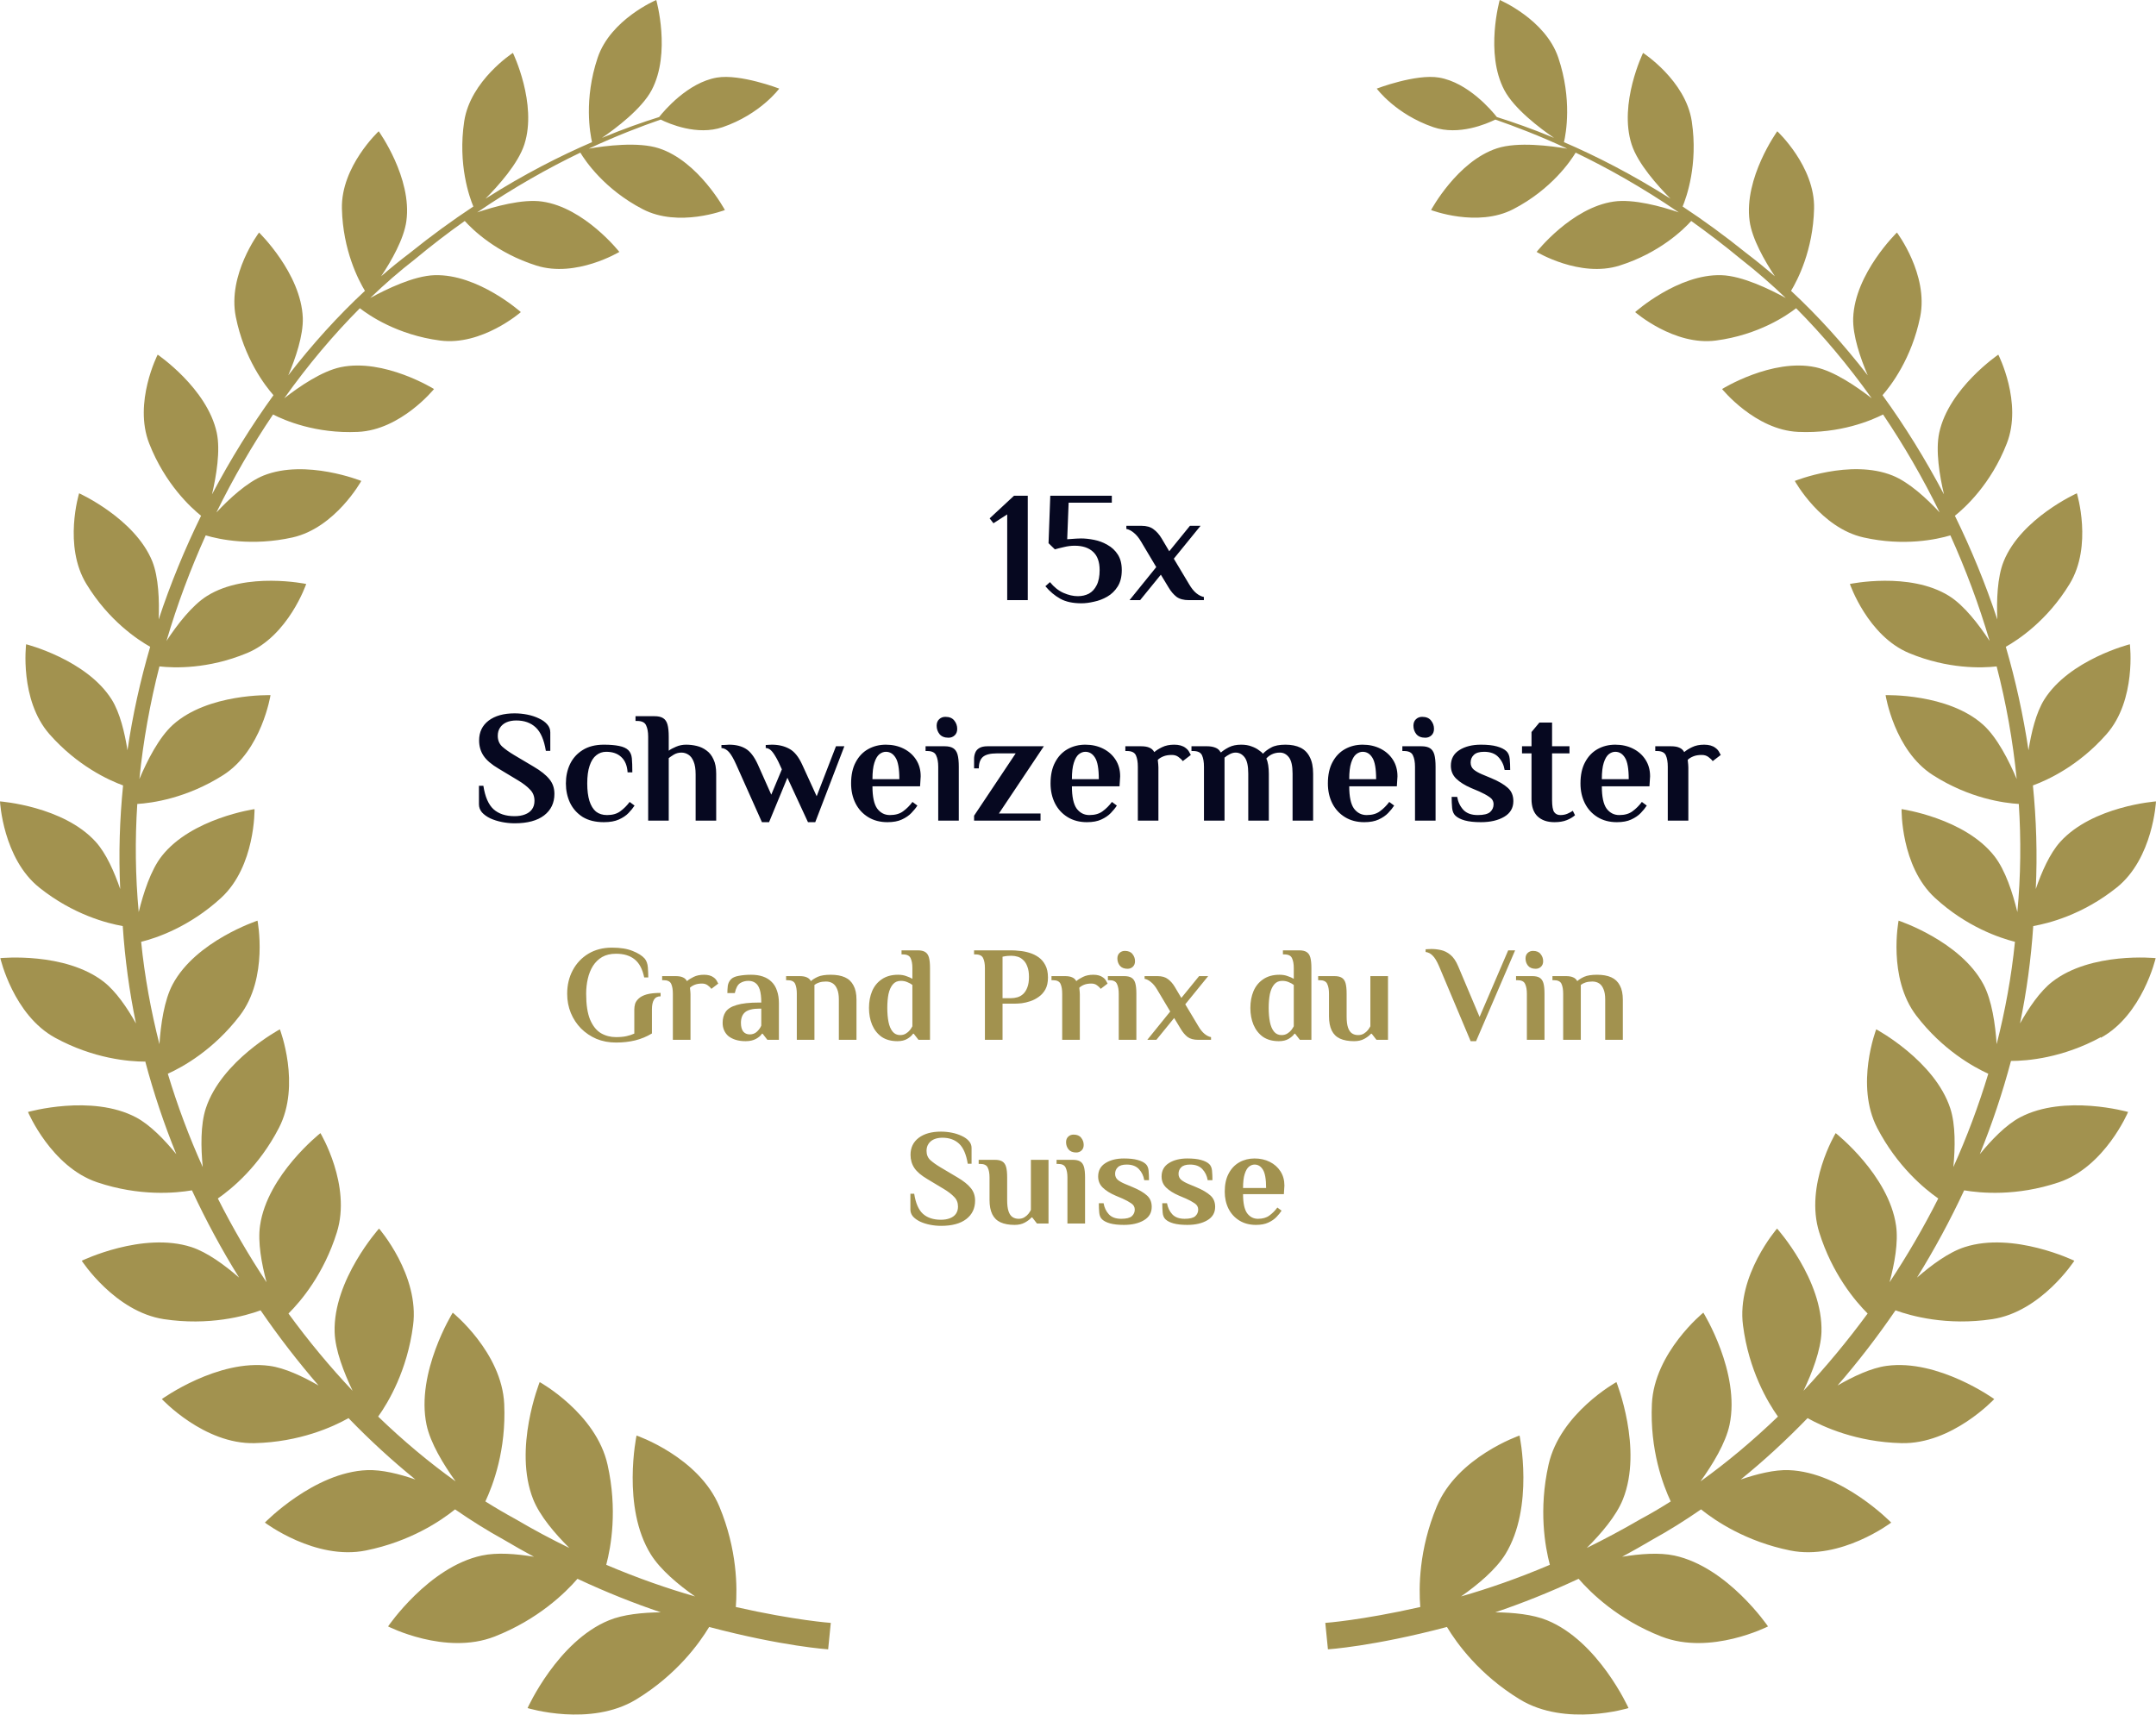
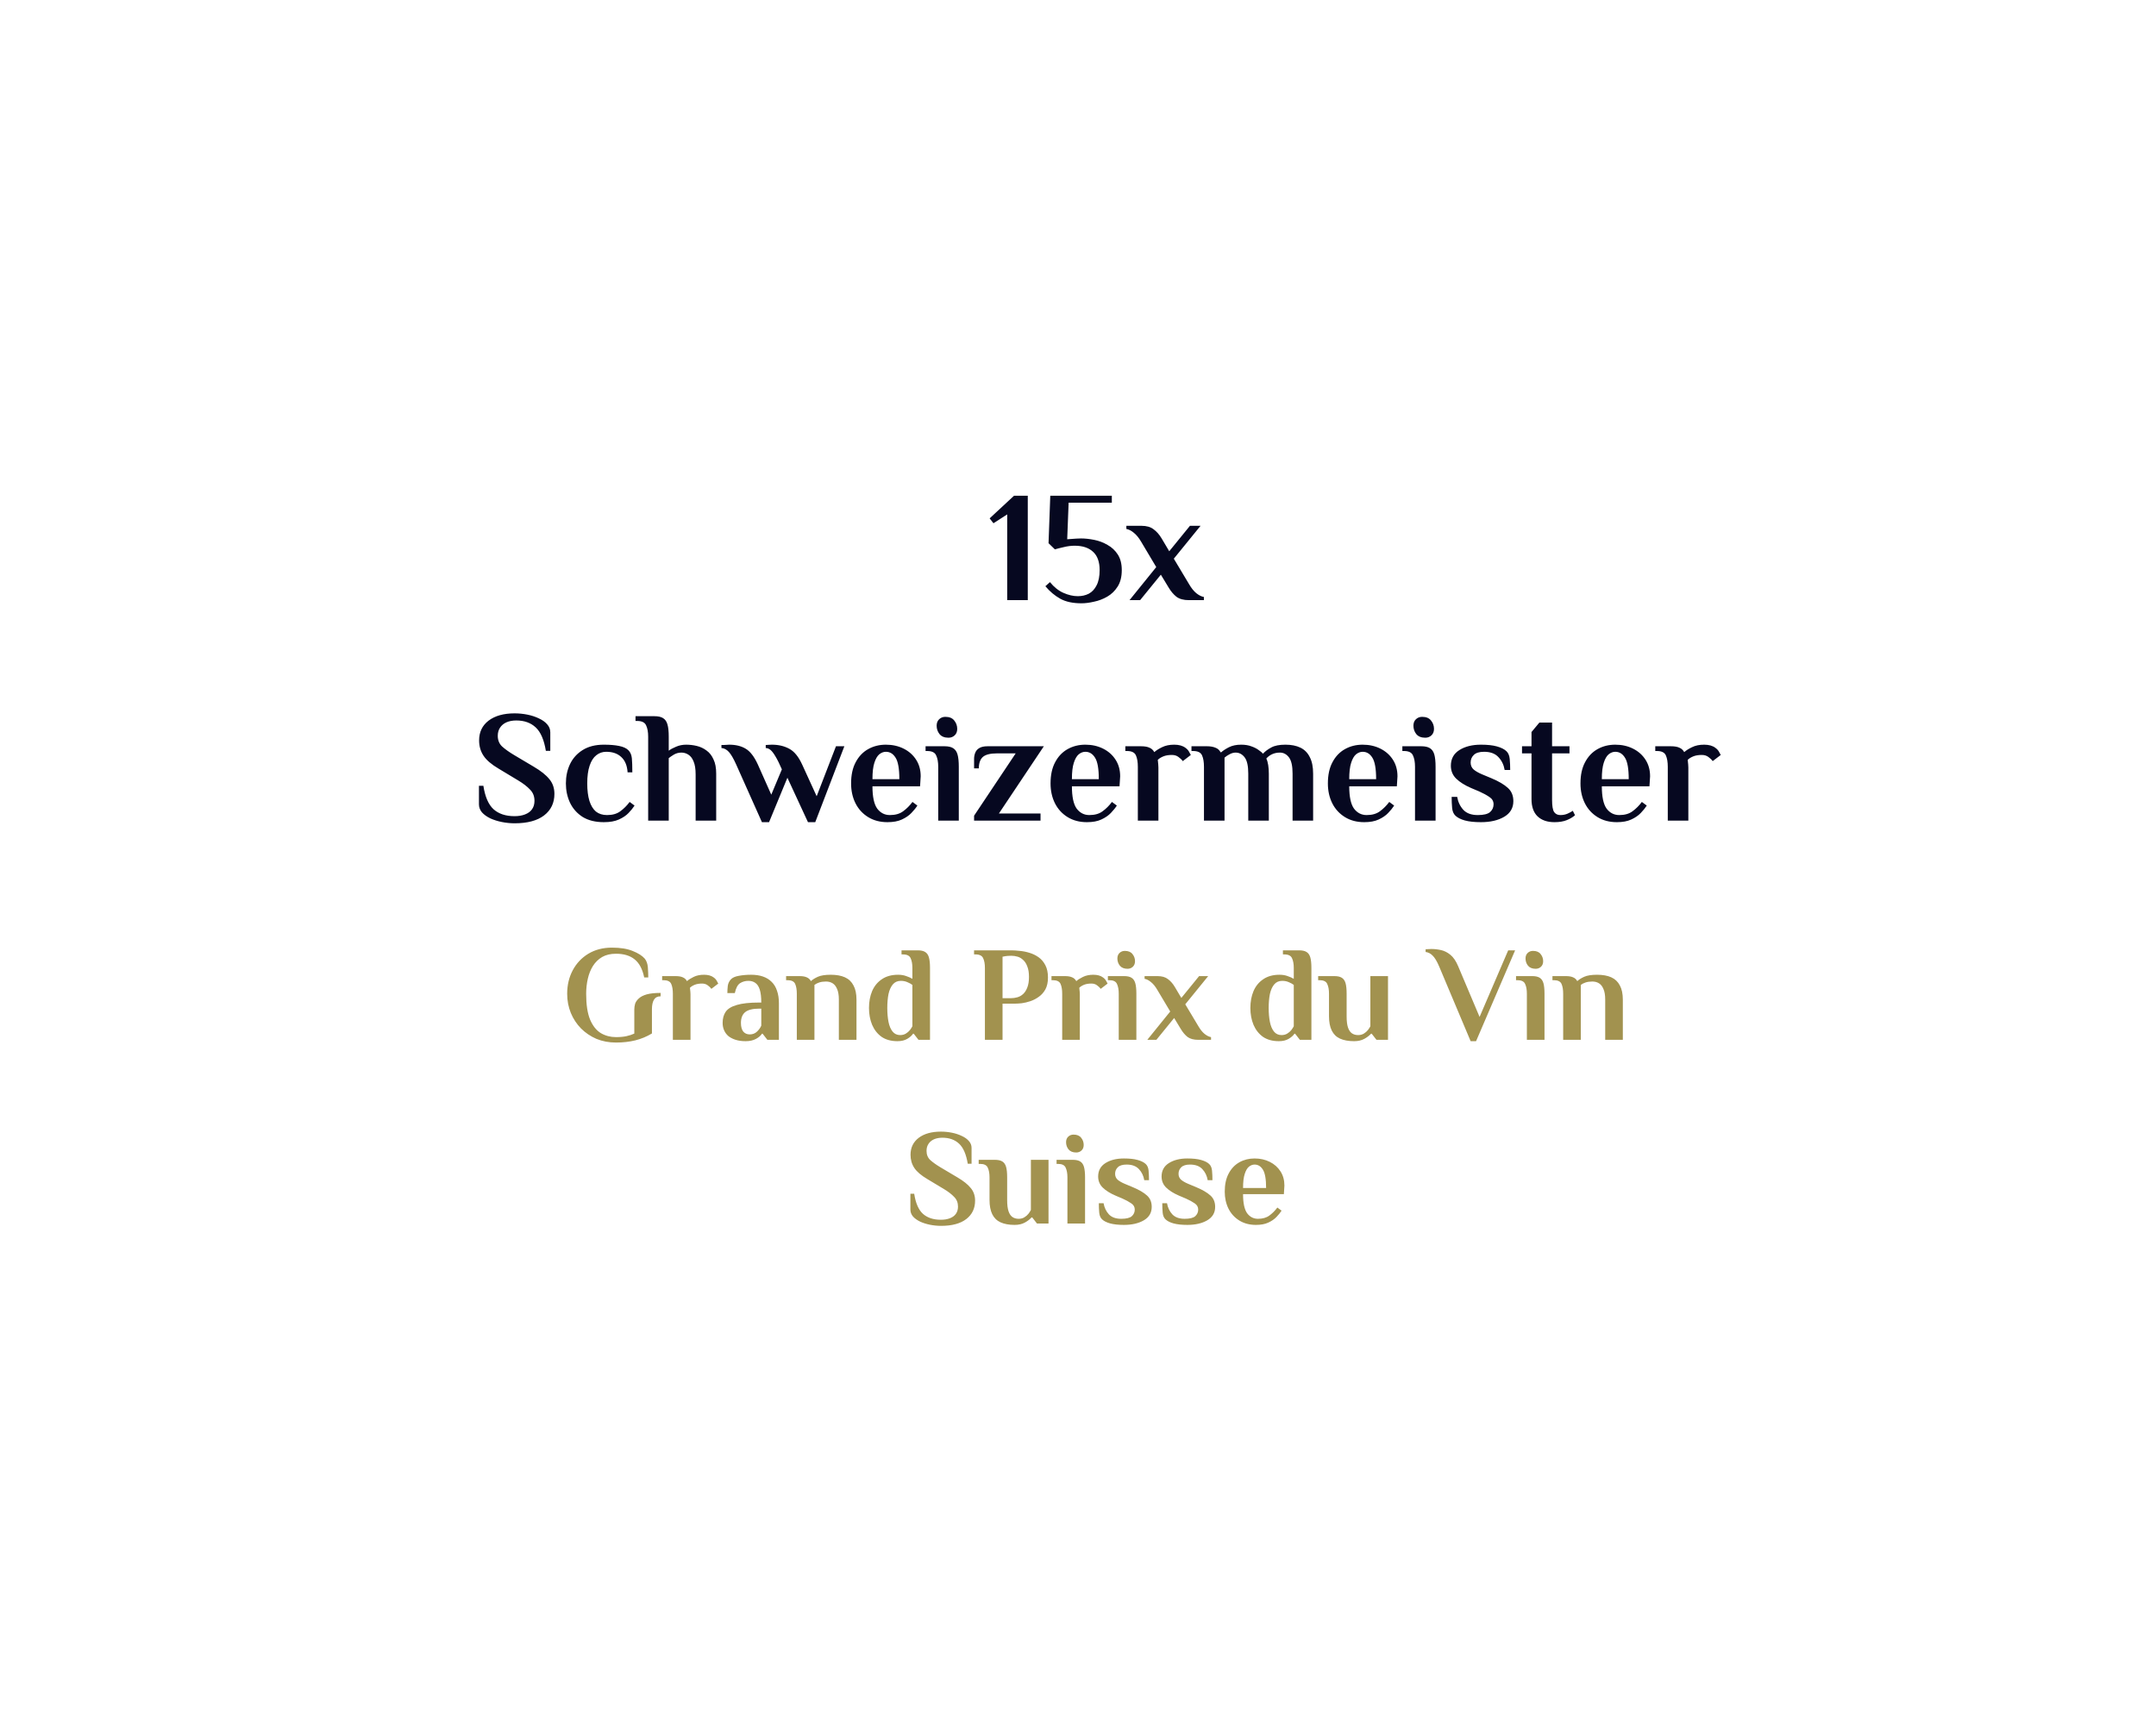
<svg xmlns="http://www.w3.org/2000/svg" width="176" height="140" viewBox="0 0 176 140" fill="none">
  <g clip-path="url(#clip0_1021_102469)">
-     <path d="M171.492 84.734C174.901 82.872 175.972 78.229 175.972 78.229C175.972 78.229 170.701 77.689 167.526 80.163C166.527 80.937 165.61 82.296 164.899 83.564C165.439 80.964 165.799 78.31 165.979 75.61C167.22 75.394 170.008 74.692 172.788 72.47C175.765 70.094 175.999 65.433 175.999 65.433C175.999 65.433 170.827 65.811 168.182 68.736C167.328 69.681 166.662 71.201 166.186 72.587C166.32 69.735 166.231 66.909 165.952 64.129C167.13 63.697 169.676 62.545 171.96 59.945C174.425 57.146 173.867 52.602 173.867 52.602C173.867 52.602 168.929 53.853 166.878 57.119C166.204 58.199 165.817 59.819 165.592 61.258C165.16 58.379 164.54 55.554 163.739 52.809C164.728 52.251 167.112 50.695 168.947 47.68C170.854 44.558 169.541 40.275 169.541 40.275C169.541 40.275 164.989 42.318 163.568 45.827C163.037 47.132 162.983 49.048 163.046 50.578C162.075 47.645 160.906 44.81 159.583 42.111C160.393 41.463 162.525 39.537 163.82 36.208C165.124 32.87 163.127 28.956 163.127 28.956C163.127 28.956 159.089 31.7 158.306 35.326C157.991 36.784 158.333 38.853 158.693 40.365C157.173 37.486 155.491 34.768 153.674 32.267C154.357 31.493 156.057 29.27 156.75 25.869C157.443 22.423 154.852 18.986 154.852 18.986C154.852 18.986 151.416 22.324 151.281 25.959C151.227 27.39 151.875 29.253 152.469 30.647C150.481 28.083 148.376 25.761 146.208 23.746C146.73 22.882 148.007 20.453 148.088 17.033C148.169 13.587 145.084 10.717 145.084 10.717C145.084 10.717 142.341 14.523 142.826 18.05C143.024 19.508 144.059 21.307 144.886 22.558C144.112 21.892 143.33 21.253 142.547 20.659C140.784 19.238 139.048 17.978 137.357 16.862C137.663 16.124 138.635 13.443 138.104 9.907C137.6 6.569 134.128 4.319 134.128 4.319C134.128 4.319 132.122 8.458 133.193 11.787C133.697 13.362 135.334 15.18 136.368 16.223C133.211 14.217 130.261 12.723 127.67 11.607C127.832 10.924 128.354 8.116 127.211 4.715C126.159 1.584 122.426 0 122.426 0C122.426 0 121.203 4.337 122.804 7.36C123.613 8.89 125.709 10.474 126.861 11.257C125.089 10.519 123.506 9.97 122.192 9.556C121.797 9.052 119.854 6.74 117.479 6.335C115.581 6.011 112.388 7.234 112.388 7.234C112.388 7.234 113.917 9.322 117.011 10.384C119.089 11.095 121.374 10.105 122.066 9.763C123.667 10.321 125.664 11.076 127.94 12.138C126.609 11.913 123.892 11.553 122.201 12.111C118.954 13.173 116.822 17.15 116.822 17.15C116.822 17.15 120.6 18.599 123.533 17.078C126.672 15.45 128.237 13.11 128.624 12.462C131.169 13.686 134.029 15.279 137.043 17.339C135.648 16.862 133.346 16.223 131.736 16.457C128.282 16.952 125.439 20.569 125.439 20.569C125.439 20.569 128.983 22.702 132.203 21.685C135.469 20.659 137.438 18.734 138.059 18.041C139.39 18.995 140.757 20.03 142.134 21.172C143.357 22.126 144.58 23.188 145.777 24.331C144.463 23.611 142.224 22.522 140.533 22.468C136.98 22.351 133.481 25.482 133.481 25.482C133.481 25.482 136.665 28.254 140.074 27.804C143.573 27.345 145.893 25.734 146.622 25.167C148.781 27.336 150.859 29.81 152.792 32.519C151.578 31.574 149.734 30.305 148.196 29.981C144.643 29.235 140.578 31.763 140.578 31.763C140.578 31.763 143.285 35.11 146.793 35.263C150.229 35.416 152.774 34.318 153.719 33.842C155.401 36.334 156.957 39.006 158.342 41.841C157.299 40.716 155.842 39.366 154.492 38.826C151.056 37.441 146.514 39.267 146.514 39.267C146.514 39.267 148.637 43.109 152.136 43.883C155.428 44.621 158.099 44.045 159.215 43.712C160.456 46.466 161.544 49.354 162.417 52.332C161.562 51.028 160.348 49.426 159.098 48.652C155.887 46.655 151.011 47.68 151.011 47.68C151.011 47.68 152.469 51.919 155.842 53.322C159.017 54.645 161.805 54.546 162.992 54.411C163.766 57.398 164.315 60.476 164.629 63.607C164 62.122 163.037 60.206 161.886 59.171C159.017 56.597 153.926 56.759 153.926 56.759C153.926 56.759 154.636 61.276 157.784 63.283C160.762 65.191 163.595 65.569 164.8 65.641C164.989 68.547 164.962 71.498 164.683 74.468C164.306 72.92 163.703 71.039 162.804 69.897C160.375 66.792 155.23 66.063 155.23 66.063C155.23 66.063 155.149 70.724 157.955 73.307C160.537 75.682 163.244 76.582 164.486 76.897C164.198 79.749 163.685 82.539 162.992 85.256C162.884 83.645 162.606 81.675 161.913 80.37C160.024 76.825 154.987 75.169 154.987 75.169C154.987 75.169 154.079 79.839 156.435 82.926C158.585 85.733 161.104 87.119 162.309 87.668C161.517 90.286 160.564 92.832 159.457 95.289C159.61 93.705 159.646 91.834 159.206 90.493C157.928 86.597 153.161 84.041 153.161 84.041C153.161 84.041 151.416 88.576 153.242 92.095C154.87 95.226 157.083 97.052 158.225 97.853C157.02 100.238 155.689 102.523 154.25 104.692C154.654 103.18 154.978 101.426 154.78 100.067C154.187 95.928 149.851 92.517 149.851 92.517C149.851 92.517 147.297 96.765 148.511 100.625C149.572 104.017 151.443 106.23 152.46 107.247C150.805 109.497 149.051 111.611 147.225 113.555C147.935 112.061 148.637 110.244 148.691 108.768C148.826 104.503 145.066 100.31 145.066 100.31C145.066 100.31 141.747 104.125 142.287 108.219C142.763 111.899 144.301 114.482 145.138 115.66C143.078 117.64 140.964 119.413 138.815 120.951C139.813 119.566 140.874 117.82 141.189 116.326C142.08 112.061 139.048 107.175 139.048 107.175C139.048 107.175 135.037 110.424 134.848 114.635C134.677 118.387 135.756 121.248 136.386 122.589C135.558 123.111 134.74 123.597 133.912 124.038C132.419 124.91 130.953 125.684 129.532 126.386C130.71 125.216 131.943 123.768 132.482 122.418C134.137 118.288 131.952 112.844 131.952 112.844C131.952 112.844 127.346 115.39 126.411 119.593C125.592 123.255 126.123 126.269 126.519 127.763C123.901 128.878 121.464 129.715 119.269 130.345C120.645 129.382 122.102 128.159 122.876 126.917C125.269 123.057 124.045 117.208 124.045 117.208C124.045 117.208 118.963 118.954 117.281 123.012C115.824 126.521 115.815 129.625 115.941 131.209C111.084 132.307 108.188 132.505 108.188 132.505L108.295 133.584L108.403 134.664C108.403 134.664 112.109 134.43 118.118 132.838C118.918 134.169 120.762 136.734 124.063 138.749C127.805 141.035 132.941 139.46 132.941 139.46C132.941 139.46 130.485 133.998 126.285 132.289C125.116 131.812 123.551 131.659 122.066 131.641C124.171 130.93 126.456 130.03 128.866 128.905C129.856 130.048 132.078 132.235 135.63 133.62C139.633 135.186 144.328 132.793 144.328 132.793C144.328 132.793 141.036 127.943 136.683 127.007C135.46 126.746 133.885 126.863 132.419 127.106C133.238 126.665 134.065 126.197 134.902 125.702C136.224 124.973 137.546 124.146 138.86 123.237C140.038 124.181 142.529 125.864 146.136 126.593C150.265 127.43 154.384 124.316 154.384 124.316C154.384 124.316 150.382 120.195 146.028 120.033C144.85 119.988 143.42 120.348 142.098 120.798C143.96 119.296 145.785 117.613 147.557 115.786C148.826 116.497 151.542 117.739 155.221 117.829C159.35 117.928 162.795 114.23 162.795 114.23C162.795 114.23 158.225 110.936 153.998 111.521C152.747 111.692 151.281 112.385 150.004 113.123C151.668 111.206 153.251 109.155 154.735 106.986C156.004 107.445 158.927 108.264 162.633 107.706C166.635 107.103 169.334 102.937 169.334 102.937C169.334 102.937 164.369 100.535 160.384 101.821C159.089 102.235 157.668 103.288 156.489 104.314C157.892 102.046 159.188 99.662 160.339 97.188C161.652 97.412 164.602 97.7 168.074 96.531C171.834 95.262 173.723 90.79 173.723 90.79C173.723 90.79 168.524 89.314 164.899 91.231C163.748 91.843 162.57 93.066 161.616 94.236C162.615 91.771 163.469 89.233 164.162 86.624C165.475 86.624 168.362 86.39 171.501 84.68L171.492 84.734Z" fill="#A2924F" />
-     <path d="M11.846 86.624C12.539 89.233 13.393 91.78 14.392 94.236C13.438 93.066 12.26 91.843 11.108 91.231C7.484 89.314 2.285 90.79 2.285 90.79C2.285 90.79 4.174 95.262 7.933 96.531C11.405 97.7 14.356 97.412 15.669 97.188C16.82 99.662 18.106 102.046 19.519 104.314C18.34 103.288 16.919 102.244 15.624 101.821C11.639 100.535 6.674 102.937 6.674 102.937C6.674 102.937 9.373 107.094 13.375 107.706C17.072 108.264 19.995 107.454 21.273 106.986C22.757 109.155 24.349 111.206 26.004 113.123C24.718 112.385 23.26 111.692 22.01 111.521C17.783 110.936 13.213 114.23 13.213 114.23C13.213 114.23 16.658 117.937 20.787 117.829C24.466 117.739 27.191 116.497 28.45 115.786C30.213 117.613 32.048 119.287 33.91 120.798C32.588 120.339 31.158 119.988 29.98 120.033C25.626 120.195 21.623 124.316 21.623 124.316C21.623 124.316 25.743 127.43 29.872 126.593C33.487 125.864 35.979 124.182 37.148 123.237C38.462 124.146 39.784 124.973 41.106 125.702C41.943 126.197 42.77 126.665 43.589 127.106C42.131 126.863 40.557 126.737 39.325 127.007C34.98 127.943 31.68 132.793 31.68 132.793C31.68 132.793 36.366 135.186 40.377 133.62C43.93 132.226 46.152 130.048 47.141 128.905C49.543 130.03 51.828 130.93 53.941 131.641C52.457 131.659 50.883 131.812 49.723 132.289C45.522 133.998 43.067 139.46 43.067 139.46C43.067 139.46 48.203 141.035 51.945 138.749C55.246 136.734 57.09 134.169 57.89 132.838C63.908 134.43 67.604 134.664 67.604 134.664L67.712 133.584L67.82 132.505C67.82 132.505 64.924 132.307 60.067 131.209C60.193 129.625 60.184 126.521 58.727 123.012C57.045 118.954 51.963 117.208 51.963 117.208C51.963 117.208 50.73 123.066 53.132 126.917C53.906 128.159 55.363 129.382 56.739 130.345C54.544 129.715 52.106 128.878 49.489 127.763C49.885 126.269 50.416 123.255 49.597 119.593C48.661 115.39 44.056 112.844 44.056 112.844C44.056 112.844 41.88 118.288 43.526 122.418C44.065 123.768 45.297 125.216 46.476 126.386C45.046 125.693 43.589 124.919 42.095 124.038C41.268 123.588 40.44 123.102 39.622 122.589C40.251 121.248 41.331 118.387 41.16 114.635C40.971 110.424 36.959 107.175 36.959 107.175C36.959 107.175 33.928 112.061 34.819 116.326C35.133 117.82 36.195 119.566 37.193 120.951C35.044 119.413 32.921 117.64 30.87 115.66C31.706 114.491 33.245 111.899 33.721 108.219C34.261 104.125 30.942 100.31 30.942 100.31C30.942 100.31 27.182 104.503 27.317 108.768C27.362 110.244 28.073 112.061 28.783 113.555C26.948 111.611 25.194 109.506 23.548 107.247C24.574 106.23 26.436 104.017 27.497 100.625C28.711 96.765 26.157 92.517 26.157 92.517C26.157 92.517 21.821 95.928 21.228 100.067C21.03 101.426 21.354 103.18 21.758 104.692C20.319 102.523 18.988 100.238 17.783 97.853C18.925 97.061 21.147 95.235 22.766 92.095C24.592 88.576 22.847 84.041 22.847 84.041C22.847 84.041 18.079 86.597 16.802 90.493C16.361 91.834 16.397 93.705 16.55 95.289C15.444 92.832 14.491 90.295 13.699 87.668C14.913 87.119 17.423 85.733 19.573 82.926C21.938 79.839 21.021 75.169 21.021 75.169C21.021 75.169 15.984 76.825 14.095 80.37C13.402 81.666 13.123 83.645 13.015 85.256C12.323 82.539 11.81 79.749 11.522 76.897C12.764 76.591 15.462 75.682 18.052 73.307C20.859 70.724 20.778 66.063 20.778 66.063C20.778 66.063 15.633 66.801 13.204 69.897C12.305 71.039 11.702 72.929 11.324 74.468C11.046 71.498 11.019 68.547 11.207 65.641C12.404 65.569 15.237 65.182 18.223 63.283C21.372 61.276 22.082 56.759 22.082 56.759C22.082 56.759 16.991 56.597 14.122 59.171C12.97 60.206 12.008 62.122 11.378 63.607C11.693 60.476 12.251 57.398 13.015 54.411C14.203 54.546 16.982 54.645 20.166 53.322C23.548 51.919 24.996 47.68 24.996 47.68C24.996 47.68 20.112 46.655 16.91 48.652C15.669 49.426 14.445 51.028 13.591 52.332C14.463 49.354 15.552 46.466 16.793 43.712C17.909 44.045 20.58 44.612 23.872 43.883C27.371 43.1 29.494 39.267 29.494 39.267C29.494 39.267 24.96 37.45 21.515 38.826C20.175 39.366 18.718 40.716 17.666 41.841C19.051 39.015 20.607 36.334 22.289 33.842C23.224 34.318 25.77 35.425 29.215 35.263C32.723 35.11 35.43 31.763 35.43 31.763C35.43 31.763 31.365 29.235 27.803 29.981C26.265 30.305 24.421 31.565 23.206 32.519C25.14 29.801 27.218 27.336 29.377 25.167C30.105 25.734 32.426 27.345 35.925 27.804C39.343 28.254 42.518 25.482 42.518 25.482C42.518 25.482 39.019 22.351 35.466 22.468C33.775 22.522 31.535 23.611 30.222 24.331C31.419 23.179 32.633 22.126 33.865 21.172C35.241 20.03 36.6 18.986 37.94 18.041C38.56 18.734 40.53 20.659 43.795 21.685C47.016 22.702 50.559 20.569 50.559 20.569C50.559 20.569 47.717 16.952 44.263 16.457C42.644 16.223 40.35 16.871 38.956 17.339C41.969 15.279 44.83 13.686 47.375 12.462C47.762 13.11 49.327 15.45 52.466 17.078C55.399 18.608 59.176 17.15 59.176 17.15C59.176 17.15 57.045 13.173 53.797 12.111C52.097 11.553 49.39 11.904 48.059 12.138C50.326 11.085 52.322 10.321 53.932 9.763C54.625 10.105 56.91 11.095 58.987 10.384C62.082 9.322 63.611 7.234 63.611 7.234C63.611 7.234 60.418 6.011 58.52 6.335C56.145 6.74 54.202 9.052 53.806 9.556C52.484 9.97 50.91 10.519 49.138 11.257C50.281 10.474 52.385 8.89 53.195 7.36C54.796 4.337 53.573 0 53.573 0C53.573 0 49.84 1.575 48.788 4.715C47.645 8.116 48.176 10.924 48.329 11.607C45.738 12.723 42.788 14.217 39.631 16.223C40.665 15.18 42.302 13.362 42.806 11.787C43.876 8.467 41.87 4.319 41.87 4.319C41.87 4.319 38.398 6.569 37.895 9.907C37.364 13.434 38.327 16.115 38.641 16.862C36.95 17.978 35.214 19.238 33.451 20.659C32.669 21.253 31.886 21.883 31.113 22.558C31.949 21.307 32.975 19.508 33.173 18.05C33.658 14.523 30.915 10.717 30.915 10.717C30.915 10.717 27.83 13.587 27.911 17.033C27.992 20.453 29.269 22.882 29.791 23.746C27.623 25.761 25.509 28.083 23.53 30.647C24.124 29.262 24.762 27.39 24.718 25.959C24.583 22.324 21.147 18.986 21.147 18.986C21.147 18.986 18.556 22.423 19.249 25.869C19.932 29.279 21.641 31.493 22.325 32.267C20.517 34.768 18.826 37.486 17.306 40.365C17.657 38.853 18.008 36.793 17.693 35.326C16.91 31.7 12.871 28.956 12.871 28.956C12.871 28.956 10.875 32.87 12.179 36.208C13.483 39.537 15.606 41.463 16.415 42.111C15.093 44.81 13.924 47.636 12.952 50.578C13.015 49.048 12.952 47.132 12.431 45.827C11.001 42.327 6.458 40.275 6.458 40.275C6.458 40.275 5.145 44.558 7.052 47.68C8.887 50.695 11.27 52.251 12.26 52.809C11.459 55.545 10.83 58.37 10.407 61.258C10.182 59.828 9.795 58.199 9.121 57.119C7.07 53.853 2.132 52.602 2.132 52.602C2.132 52.602 1.574 57.137 4.039 59.945C6.323 62.536 8.869 63.697 10.047 64.129C9.768 66.909 9.678 69.735 9.813 72.587C9.337 71.201 8.671 69.681 7.816 68.736C5.172 65.811 0 65.433 0 65.433C0 65.433 0.234 70.094 3.211 72.47C5.99 74.692 8.779 75.394 10.02 75.61C10.2 78.31 10.56 80.964 11.1 83.564C10.389 82.287 9.462 80.937 8.473 80.163C5.298 77.698 0.027 78.229 0.027 78.229C0.027 78.229 1.088 82.872 4.506 84.734C7.646 86.444 10.533 86.678 11.846 86.678V86.624Z" fill="#A2924F" />
    <path d="M82.221 49V42L81.097 42.723L80.787 42.323L82.776 40.476H83.9V49H82.221ZM88.281 49.258C87.575 49.258 86.998 49.133 86.551 48.884C86.103 48.634 85.698 48.294 85.337 47.864L85.711 47.528C86.038 47.932 86.404 48.225 86.809 48.406C87.222 48.587 87.614 48.677 87.984 48.677C88.32 48.677 88.621 48.608 88.888 48.471C89.155 48.324 89.366 48.096 89.521 47.786C89.685 47.468 89.766 47.054 89.766 46.546C89.766 45.875 89.586 45.375 89.224 45.048C88.871 44.721 88.372 44.557 87.726 44.557C87.433 44.557 87.132 44.596 86.822 44.674C86.52 44.742 86.284 44.803 86.112 44.854L85.595 44.351L85.737 40.476H90.761V41.044H87.235L87.119 44.028L87.506 44.002C87.618 43.993 87.739 43.985 87.868 43.976C87.997 43.968 88.122 43.963 88.242 43.963C88.578 43.963 88.94 44.002 89.327 44.08C89.715 44.157 90.076 44.295 90.412 44.493C90.757 44.682 91.036 44.945 91.252 45.281C91.467 45.616 91.574 46.038 91.574 46.546C91.574 47.089 91.463 47.536 91.239 47.889C91.015 48.242 90.731 48.518 90.386 48.716C90.042 48.914 89.68 49.052 89.301 49.129C88.931 49.215 88.591 49.258 88.281 49.258ZM92.206 49L94.388 46.301L93.149 44.222C92.968 43.912 92.77 43.67 92.555 43.498C92.348 43.326 92.146 43.223 91.948 43.188V42.93H93.174C93.596 42.93 93.928 43.025 94.169 43.214C94.419 43.395 94.638 43.645 94.828 43.963L95.448 45.009L97.139 42.93H98.005L95.822 45.616L97.075 47.709C97.256 48.019 97.449 48.26 97.656 48.432C97.871 48.604 98.078 48.707 98.276 48.742V49H97.049C96.627 49 96.291 48.91 96.042 48.729C95.8 48.539 95.585 48.285 95.396 47.967L94.763 46.921L93.071 49H92.206ZM42.016 67.22C41.663 67.22 41.315 67.185 40.97 67.116C40.626 67.047 40.312 66.948 40.028 66.819C39.743 66.681 39.515 66.518 39.343 66.328C39.179 66.13 39.098 65.911 39.098 65.67V64.159H39.459C39.597 65.054 39.873 65.691 40.286 66.07C40.708 66.449 41.28 66.638 42.003 66.638C42.331 66.638 42.615 66.591 42.856 66.496C43.105 66.402 43.295 66.264 43.424 66.083C43.562 65.894 43.631 65.661 43.631 65.386C43.631 65.015 43.51 64.71 43.269 64.469C43.037 64.219 42.714 63.969 42.3 63.72L40.712 62.764C40.127 62.42 39.713 62.067 39.472 61.705C39.231 61.343 39.111 60.926 39.111 60.452C39.111 59.772 39.369 59.234 39.885 58.838C40.411 58.442 41.117 58.244 42.003 58.244C42.356 58.244 42.705 58.278 43.05 58.347C43.394 58.416 43.708 58.519 43.992 58.657C44.276 58.786 44.5 58.946 44.664 59.135C44.836 59.324 44.922 59.544 44.922 59.794V61.305H44.56C44.414 60.409 44.139 59.772 43.734 59.393C43.329 59.014 42.8 58.825 42.145 58.825C41.836 58.825 41.564 58.877 41.332 58.98C41.108 59.083 40.936 59.23 40.815 59.419C40.695 59.6 40.634 59.819 40.634 60.078C40.634 60.439 40.755 60.732 40.996 60.956C41.246 61.18 41.573 61.412 41.978 61.653L43.566 62.596C44.152 62.941 44.578 63.281 44.845 63.616C45.12 63.944 45.258 64.344 45.258 64.817C45.258 65.558 44.978 66.143 44.419 66.574C43.859 67.004 43.058 67.22 42.016 67.22ZM49.294 67.129C48.606 67.129 48.029 66.987 47.564 66.703C47.108 66.41 46.763 66.023 46.531 65.541C46.307 65.058 46.195 64.533 46.195 63.965C46.195 63.388 46.307 62.863 46.531 62.389C46.763 61.907 47.108 61.524 47.564 61.24C48.029 60.947 48.606 60.801 49.294 60.801C49.785 60.801 50.198 60.835 50.534 60.904C50.879 60.973 51.133 61.089 51.296 61.253C51.46 61.416 51.554 61.636 51.58 61.912C51.606 62.187 51.619 62.57 51.619 63.061H51.232C51.197 62.51 51.025 62.092 50.715 61.808C50.414 61.524 50.005 61.382 49.488 61.382C49.178 61.382 48.907 61.477 48.675 61.666C48.442 61.847 48.261 62.131 48.132 62.519C48.003 62.897 47.938 63.38 47.938 63.965C47.938 64.533 47.999 65.011 48.119 65.399C48.24 65.777 48.416 66.066 48.649 66.264C48.89 66.453 49.191 66.548 49.553 66.548C50 66.548 50.362 66.445 50.638 66.238C50.922 66.031 51.176 65.777 51.4 65.476L51.8 65.773C51.679 65.963 51.516 66.165 51.309 66.38C51.111 66.587 50.849 66.763 50.521 66.91C50.203 67.056 49.794 67.129 49.294 67.129ZM52.912 67V60.155C52.912 59.768 52.856 59.458 52.744 59.225C52.641 58.984 52.395 58.864 52.008 58.864H51.879V58.476H53.428C53.73 58.476 53.962 58.528 54.126 58.631C54.298 58.735 54.418 58.907 54.487 59.148C54.556 59.389 54.591 59.725 54.591 60.155V61.292C54.737 61.18 54.935 61.072 55.185 60.969C55.443 60.857 55.718 60.801 56.011 60.801C56.304 60.801 56.592 60.835 56.877 60.904C57.169 60.973 57.436 61.098 57.677 61.279C57.918 61.451 58.108 61.692 58.245 62.002C58.392 62.303 58.465 62.691 58.465 63.164V67H56.786V63.229C56.786 62.781 56.73 62.428 56.618 62.17C56.515 61.912 56.373 61.727 56.192 61.615C56.02 61.503 55.83 61.447 55.624 61.447C55.4 61.447 55.193 61.503 55.004 61.615C54.823 61.727 54.685 61.821 54.591 61.899V67H52.912ZM62.199 67.129L60.094 62.415C59.879 61.933 59.68 61.593 59.5 61.395C59.319 61.197 59.117 61.089 58.893 61.072V60.827C58.919 60.827 58.974 60.827 59.06 60.827C59.138 60.818 59.224 60.814 59.319 60.814C59.413 60.805 59.478 60.801 59.513 60.801C60.064 60.801 60.52 60.913 60.882 61.137C61.243 61.352 61.57 61.778 61.863 62.415L62.961 64.882L63.826 62.816C63.628 62.359 63.456 62.011 63.309 61.77C63.163 61.52 63.03 61.343 62.909 61.24C62.789 61.137 62.655 61.081 62.509 61.072V60.827C62.543 60.827 62.616 60.822 62.728 60.814C62.849 60.805 62.939 60.801 62.999 60.801C63.551 60.801 64.028 60.913 64.433 61.137C64.838 61.352 65.186 61.778 65.479 62.415L66.667 65.011L68.243 60.93H68.927L66.551 67.129H65.957L64.278 63.5L62.78 67.129H62.199ZM72.447 67.129C71.845 67.129 71.32 66.991 70.872 66.716C70.424 66.44 70.08 66.066 69.839 65.592C69.597 65.11 69.477 64.568 69.477 63.965C69.477 63.276 69.602 62.699 69.852 62.234C70.101 61.761 70.441 61.404 70.872 61.163C71.302 60.922 71.784 60.801 72.318 60.801C72.852 60.801 73.334 60.909 73.765 61.124C74.195 61.339 74.535 61.64 74.785 62.028C75.035 62.415 75.159 62.867 75.159 63.384L75.108 64.198H71.221C71.221 65.05 71.35 65.657 71.608 66.019C71.875 66.371 72.219 66.548 72.641 66.548C73.089 66.548 73.45 66.445 73.726 66.238C74.01 66.031 74.264 65.777 74.488 65.476L74.888 65.773C74.768 65.963 74.604 66.165 74.397 66.38C74.2 66.587 73.941 66.763 73.623 66.91C73.313 67.056 72.921 67.129 72.447 67.129ZM71.221 63.616H73.416C73.416 62.764 73.313 62.178 73.106 61.86C72.908 61.541 72.645 61.382 72.318 61.382C72.129 61.382 71.948 61.451 71.776 61.589C71.612 61.727 71.479 61.959 71.375 62.286C71.272 62.605 71.221 63.048 71.221 63.616ZM76.59 67V62.609C76.59 62.222 76.534 61.912 76.422 61.679C76.319 61.438 76.074 61.318 75.686 61.318H75.557V60.93H77.107C77.408 60.93 77.641 60.982 77.804 61.085C77.976 61.188 78.097 61.361 78.166 61.602C78.235 61.843 78.269 62.178 78.269 62.609V67H76.59ZM77.43 60.233C77.103 60.233 76.857 60.134 76.694 59.936C76.539 59.738 76.461 59.51 76.461 59.251C76.461 59.027 76.53 58.851 76.668 58.722C76.805 58.593 76.973 58.528 77.171 58.528C77.499 58.528 77.74 58.627 77.895 58.825C78.058 59.023 78.14 59.251 78.14 59.51C78.14 59.733 78.071 59.91 77.933 60.039C77.796 60.168 77.628 60.233 77.43 60.233ZM79.517 67V66.6L82.913 61.511H81.389C80.838 61.511 80.451 61.61 80.227 61.808C80.012 62.006 79.904 62.316 79.904 62.738H79.517V61.963C79.517 61.791 79.547 61.627 79.607 61.472C79.667 61.309 79.775 61.18 79.93 61.085C80.094 60.982 80.322 60.93 80.615 60.93H85.212L81.544 66.419H84.941V67H79.517ZM88.73 67.129C88.127 67.129 87.602 66.991 87.154 66.716C86.706 66.44 86.362 66.066 86.121 65.592C85.88 65.11 85.759 64.568 85.759 63.965C85.759 63.276 85.884 62.699 86.134 62.234C86.383 61.761 86.723 61.404 87.154 61.163C87.584 60.922 88.067 60.801 88.6 60.801C89.134 60.801 89.616 60.909 90.047 61.124C90.477 61.339 90.817 61.64 91.067 62.028C91.317 62.415 91.442 62.867 91.442 63.384L91.39 64.198H87.503C87.503 65.05 87.632 65.657 87.89 66.019C88.157 66.371 88.501 66.548 88.923 66.548C89.371 66.548 89.733 66.445 90.008 66.238C90.292 66.031 90.546 65.777 90.77 65.476L91.17 65.773C91.05 65.963 90.886 66.165 90.68 66.38C90.482 66.587 90.223 66.763 89.905 66.91C89.595 67.056 89.203 67.129 88.73 67.129ZM87.503 63.616H89.698C89.698 62.764 89.595 62.178 89.388 61.86C89.19 61.541 88.927 61.382 88.6 61.382C88.411 61.382 88.23 61.451 88.058 61.589C87.894 61.727 87.761 61.959 87.658 62.286C87.554 62.605 87.503 63.048 87.503 63.616ZM92.885 67V62.609C92.885 62.222 92.834 61.912 92.73 61.679C92.627 61.438 92.382 61.318 91.994 61.318H91.865V60.93H93.144C93.436 60.93 93.665 60.969 93.828 61.046C94 61.115 94.134 61.236 94.228 61.408C94.383 61.27 94.594 61.137 94.861 61.008C95.137 60.87 95.468 60.801 95.856 60.801C96.045 60.801 96.217 60.822 96.372 60.865C96.527 60.909 96.661 60.973 96.773 61.059C96.919 61.163 97.027 61.287 97.096 61.434C97.173 61.58 97.212 61.649 97.212 61.64L96.553 62.144C96.476 62.032 96.359 61.92 96.204 61.808C96.058 61.696 95.877 61.64 95.662 61.64C95.386 61.64 95.154 61.679 94.965 61.757C94.775 61.834 94.624 61.929 94.513 62.041C94.53 62.196 94.543 62.321 94.551 62.415C94.56 62.51 94.564 62.592 94.564 62.661V67H92.885ZM98.283 67V62.609C98.283 62.222 98.232 61.912 98.128 61.679C98.025 61.438 97.78 61.318 97.392 61.318H97.263V60.93H98.542C98.8 60.93 99.024 60.969 99.213 61.046C99.403 61.115 99.545 61.24 99.639 61.421H99.691C99.846 61.283 100.057 61.145 100.324 61.008C100.599 60.87 100.931 60.801 101.318 60.801C101.645 60.801 101.93 60.848 102.171 60.943C102.412 61.029 102.61 61.132 102.765 61.253C102.928 61.365 103.04 61.46 103.1 61.537C103.273 61.348 103.497 61.18 103.772 61.033C104.048 60.878 104.435 60.801 104.934 60.801C105.417 60.801 105.825 60.883 106.161 61.046C106.497 61.21 106.751 61.468 106.923 61.821C107.104 62.166 107.194 62.618 107.194 63.177V67H105.516V63.164C105.516 62.536 105.417 62.092 105.218 61.834C105.02 61.576 104.775 61.447 104.482 61.447C104.241 61.447 104.022 61.494 103.824 61.589C103.634 61.683 103.484 61.8 103.372 61.937C103.441 62.067 103.492 62.243 103.527 62.467C103.561 62.682 103.578 62.919 103.578 63.177V67H101.899V63.164C101.899 62.536 101.8 62.092 101.602 61.834C101.404 61.576 101.159 61.447 100.866 61.447C100.703 61.447 100.535 61.494 100.363 61.589C100.199 61.675 100.066 61.765 99.962 61.86V67H98.283ZM111.368 67.129C110.765 67.129 110.24 66.991 109.793 66.716C109.345 66.44 109 66.066 108.759 65.592C108.518 65.11 108.398 64.568 108.398 63.965C108.398 63.276 108.523 62.699 108.772 62.234C109.022 61.761 109.362 61.404 109.793 61.163C110.223 60.922 110.705 60.801 111.239 60.801C111.773 60.801 112.255 60.909 112.685 61.124C113.116 61.339 113.456 61.64 113.706 62.028C113.955 62.415 114.08 62.867 114.08 63.384L114.029 64.198H110.141C110.141 65.05 110.27 65.657 110.529 66.019C110.796 66.371 111.14 66.548 111.562 66.548C112.01 66.548 112.371 66.445 112.647 66.238C112.931 66.031 113.185 65.777 113.409 65.476L113.809 65.773C113.688 65.963 113.525 66.165 113.318 66.38C113.12 66.587 112.862 66.763 112.543 66.91C112.233 67.056 111.842 67.129 111.368 67.129ZM110.141 63.616H112.337C112.337 62.764 112.233 62.178 112.027 61.86C111.829 61.541 111.566 61.382 111.239 61.382C111.05 61.382 110.869 61.451 110.697 61.589C110.533 61.727 110.4 61.959 110.296 62.286C110.193 62.605 110.141 63.048 110.141 63.616ZM115.511 67V62.609C115.511 62.222 115.455 61.912 115.343 61.679C115.24 61.438 114.994 61.318 114.607 61.318H114.478V60.93H116.028C116.329 60.93 116.561 60.982 116.725 61.085C116.897 61.188 117.018 61.361 117.087 61.602C117.155 61.843 117.19 62.178 117.19 62.609V67H115.511ZM116.35 60.233C116.023 60.233 115.778 60.134 115.614 59.936C115.459 59.738 115.382 59.51 115.382 59.251C115.382 59.027 115.451 58.851 115.589 58.722C115.726 58.593 115.894 58.528 116.092 58.528C116.419 58.528 116.66 58.627 116.815 58.825C116.979 59.023 117.061 59.251 117.061 59.51C117.061 59.733 116.992 59.91 116.854 60.039C116.716 60.168 116.549 60.233 116.35 60.233ZM120.891 67.129C120.358 67.129 119.918 67.082 119.574 66.987C119.238 66.892 118.984 66.763 118.812 66.6C118.657 66.453 118.567 66.242 118.541 65.967C118.515 65.691 118.502 65.39 118.502 65.063H118.954C119.023 65.476 119.191 65.829 119.458 66.122C119.725 66.406 120.116 66.548 120.633 66.548C121.115 66.548 121.451 66.466 121.64 66.303C121.83 66.13 121.924 65.919 121.924 65.67C121.924 65.42 121.813 65.222 121.589 65.076C121.365 64.921 121.089 64.77 120.762 64.624L120.091 64.34C119.574 64.116 119.169 63.862 118.877 63.578C118.584 63.294 118.438 62.941 118.438 62.519C118.438 61.959 118.67 61.533 119.135 61.24C119.6 60.947 120.185 60.801 120.891 60.801C121.425 60.801 121.86 60.848 122.196 60.943C122.54 61.038 122.798 61.167 122.971 61.33C123.126 61.477 123.216 61.688 123.242 61.963C123.268 62.239 123.281 62.54 123.281 62.867H122.829C122.76 62.454 122.592 62.105 122.325 61.821C122.058 61.529 121.666 61.382 121.15 61.382C120.762 61.382 120.482 61.468 120.31 61.64C120.138 61.804 120.052 62.011 120.052 62.26C120.052 62.493 120.134 62.682 120.297 62.828C120.461 62.966 120.685 63.095 120.969 63.216L121.744 63.539C122.338 63.788 122.785 64.051 123.087 64.327C123.388 64.594 123.539 64.955 123.539 65.412C123.539 65.971 123.289 66.397 122.79 66.69C122.29 66.983 121.658 67.129 120.891 67.129ZM126.894 67.129C126.308 67.129 125.848 66.97 125.512 66.651C125.185 66.333 125.021 65.864 125.021 65.244V61.511H124.246V60.93H125.021V59.768L125.667 58.993H126.7V60.93H128.121V61.511H126.7V65.321C126.7 65.803 126.756 66.13 126.868 66.303C126.988 66.466 127.156 66.548 127.372 66.548C127.595 66.548 127.793 66.509 127.966 66.432C128.138 66.354 128.28 66.277 128.392 66.199L128.573 66.561C128.4 66.716 128.177 66.849 127.901 66.961C127.626 67.073 127.29 67.129 126.894 67.129ZM131.989 67.129C131.386 67.129 130.861 66.991 130.413 66.716C129.965 66.44 129.621 66.066 129.38 65.592C129.139 65.11 129.018 64.568 129.018 63.965C129.018 63.276 129.143 62.699 129.393 62.234C129.643 61.761 129.983 61.404 130.413 61.163C130.844 60.922 131.326 60.801 131.86 60.801C132.393 60.801 132.876 60.909 133.306 61.124C133.737 61.339 134.077 61.64 134.326 62.028C134.576 62.415 134.701 62.867 134.701 63.384L134.649 64.198H130.762C130.762 65.05 130.891 65.657 131.149 66.019C131.416 66.371 131.761 66.548 132.183 66.548C132.63 66.548 132.992 66.445 133.267 66.238C133.551 66.031 133.805 65.777 134.029 65.476L134.43 65.773C134.309 65.963 134.146 66.165 133.939 66.38C133.741 66.587 133.483 66.763 133.164 66.91C132.854 67.056 132.462 67.129 131.989 67.129ZM130.762 63.616H132.957C132.957 62.764 132.854 62.178 132.647 61.86C132.449 61.541 132.187 61.382 131.86 61.382C131.67 61.382 131.489 61.451 131.317 61.589C131.154 61.727 131.02 61.959 130.917 62.286C130.814 62.605 130.762 63.048 130.762 63.616ZM136.145 67V62.609C136.145 62.222 136.093 61.912 135.99 61.679C135.886 61.438 135.641 61.318 135.254 61.318H135.124V60.93H136.403C136.696 60.93 136.924 60.969 137.087 61.046C137.26 61.115 137.393 61.236 137.488 61.408C137.643 61.27 137.854 61.137 138.121 61.008C138.396 60.87 138.728 60.801 139.115 60.801C139.304 60.801 139.477 60.822 139.632 60.865C139.787 60.909 139.92 60.973 140.032 61.059C140.178 61.163 140.286 61.287 140.355 61.434C140.432 61.58 140.471 61.649 140.471 61.64L139.812 62.144C139.735 62.032 139.619 61.92 139.464 61.808C139.317 61.696 139.137 61.64 138.921 61.64C138.646 61.64 138.413 61.679 138.224 61.757C138.034 61.834 137.884 61.929 137.772 62.041C137.789 62.196 137.802 62.321 137.811 62.415C137.819 62.51 137.824 62.592 137.824 62.661V67H136.145Z" fill="#060820" />
-     <path d="M50.285 85.121C49.71 85.121 49.178 85.021 48.691 84.822C48.212 84.615 47.791 84.331 47.429 83.97C47.075 83.608 46.798 83.187 46.599 82.708C46.4 82.221 46.3 81.697 46.3 81.136C46.3 80.427 46.452 79.789 46.754 79.221C47.057 78.652 47.481 78.202 48.027 77.87C48.581 77.538 49.223 77.372 49.953 77.372C50.647 77.372 51.215 77.464 51.658 77.649C52.101 77.826 52.425 78.032 52.632 78.269C52.78 78.453 52.865 78.693 52.887 78.988C52.909 79.283 52.92 79.556 52.92 79.807H52.588C52.448 79.128 52.189 78.638 51.813 78.335C51.437 78.025 50.927 77.87 50.285 77.87C49.843 77.87 49.466 77.959 49.156 78.136C48.854 78.313 48.603 78.556 48.404 78.866C48.212 79.176 48.071 79.527 47.983 79.918C47.894 80.309 47.85 80.715 47.85 81.136C47.85 82.029 47.957 82.733 48.171 83.25C48.392 83.767 48.688 84.136 49.057 84.357C49.426 84.571 49.835 84.678 50.285 84.678C50.617 84.678 50.902 84.652 51.138 84.6C51.374 84.549 51.588 84.479 51.78 84.39V82.42C51.78 82.265 51.802 82.11 51.846 81.955C51.898 81.8 51.998 81.656 52.145 81.523C52.293 81.383 52.507 81.272 52.787 81.191C53.075 81.11 53.455 81.069 53.927 81.069V81.346C53.676 81.346 53.496 81.438 53.385 81.623C53.274 81.807 53.219 82.066 53.219 82.398V84.379C52.791 84.637 52.337 84.826 51.857 84.944C51.378 85.062 50.854 85.121 50.285 85.121ZM54.928 84.899V81.136C54.928 80.804 54.883 80.538 54.795 80.339C54.706 80.132 54.496 80.029 54.164 80.029H54.053V79.697H55.149C55.4 79.697 55.596 79.73 55.736 79.796C55.883 79.855 55.998 79.959 56.079 80.106C56.212 79.988 56.393 79.874 56.621 79.763C56.858 79.645 57.142 79.586 57.474 79.586C57.636 79.586 57.784 79.604 57.917 79.641C58.049 79.678 58.164 79.734 58.26 79.807C58.385 79.896 58.477 80.003 58.536 80.128C58.603 80.254 58.636 80.313 58.636 80.305L58.072 80.737C58.005 80.641 57.906 80.545 57.773 80.449C57.647 80.353 57.492 80.305 57.308 80.305C57.072 80.305 56.872 80.339 56.71 80.405C56.548 80.472 56.419 80.553 56.322 80.649C56.337 80.781 56.348 80.888 56.356 80.97C56.363 81.051 56.367 81.121 56.367 81.18V84.899H54.928ZM60.872 85.01C60.562 85.01 60.289 84.973 60.053 84.899C59.824 84.826 59.628 84.726 59.466 84.6C59.311 84.468 59.193 84.309 59.112 84.124C59.031 83.94 58.99 83.737 58.99 83.516C58.99 83.162 59.071 82.863 59.233 82.619C59.403 82.368 59.706 82.18 60.141 82.055C60.577 81.922 61.189 81.855 61.979 81.855H62.145C62.145 81.412 62.104 81.062 62.023 80.804C61.942 80.545 61.82 80.361 61.658 80.25C61.503 80.139 61.315 80.084 61.093 80.084C60.842 80.084 60.617 80.147 60.418 80.272C60.219 80.398 60.075 80.667 59.986 81.08H59.377C59.377 80.888 59.389 80.693 59.411 80.494C59.44 80.294 59.521 80.121 59.654 79.973C59.787 79.826 60.005 79.726 60.307 79.674C60.617 79.615 60.953 79.586 61.315 79.586C61.676 79.586 61.997 79.634 62.278 79.73C62.558 79.826 62.794 79.97 62.986 80.162C63.185 80.353 63.333 80.597 63.429 80.892C63.532 81.18 63.584 81.519 63.584 81.911V84.899H62.643L62.256 84.401H62.2C62.104 84.556 61.942 84.697 61.713 84.822C61.484 84.947 61.204 85.01 60.872 85.01ZM61.204 84.457C61.447 84.457 61.65 84.375 61.813 84.213C61.975 84.051 62.086 83.892 62.145 83.737V82.353H61.979C61.447 82.353 61.064 82.449 60.828 82.641C60.599 82.833 60.484 83.125 60.484 83.516C60.484 83.826 60.547 84.062 60.673 84.224C60.805 84.379 60.983 84.457 61.204 84.457ZM65.046 84.899V81.136C65.046 80.804 65.002 80.538 64.913 80.339C64.825 80.132 64.615 80.029 64.282 80.029H64.172V79.697H65.268C65.519 79.697 65.714 79.73 65.854 79.796C66.002 79.855 66.116 79.959 66.197 80.106C66.33 79.981 66.519 79.863 66.762 79.752C67.013 79.641 67.364 79.586 67.814 79.586C68.279 79.586 68.666 79.656 68.976 79.796C69.286 79.936 69.518 80.158 69.673 80.46C69.836 80.756 69.917 81.143 69.917 81.623V84.899H68.478V81.612C68.478 81.25 68.43 80.962 68.334 80.748C68.245 80.534 68.124 80.379 67.969 80.283C67.814 80.187 67.633 80.139 67.426 80.139C67.22 80.139 67.035 80.165 66.873 80.217C66.718 80.269 66.589 80.335 66.485 80.416V84.899H65.046ZM73.262 85.01C72.746 85.01 72.314 84.892 71.967 84.656C71.627 84.412 71.369 84.084 71.192 83.671C71.022 83.257 70.938 82.8 70.938 82.298C70.938 81.789 71.022 81.331 71.192 80.925C71.369 80.512 71.635 80.187 71.989 79.951C72.343 79.708 72.786 79.586 73.317 79.586C73.568 79.586 73.79 79.623 73.982 79.697C74.181 79.763 74.347 79.837 74.48 79.918V79.032C74.48 78.7 74.432 78.435 74.336 78.235C74.247 78.029 74.037 77.925 73.705 77.925H73.594V77.593H74.923C75.181 77.593 75.38 77.638 75.52 77.726C75.668 77.815 75.771 77.962 75.83 78.169C75.889 78.376 75.919 78.663 75.919 79.032V84.899H74.978L74.591 84.401H74.535C74.439 84.549 74.281 84.689 74.059 84.822C73.845 84.947 73.579 85.01 73.262 85.01ZM73.484 84.512C73.661 84.512 73.816 84.471 73.948 84.39C74.081 84.309 74.192 84.213 74.281 84.102C74.369 83.984 74.436 83.881 74.48 83.792V80.416C74.376 80.335 74.244 80.261 74.081 80.195C73.919 80.121 73.738 80.084 73.539 80.084C73.266 80.084 73.048 80.18 72.886 80.372C72.723 80.564 72.605 80.826 72.531 81.158C72.465 81.49 72.432 81.87 72.432 82.298C72.432 82.719 72.465 83.099 72.531 83.438C72.598 83.77 72.709 84.032 72.864 84.224C73.019 84.416 73.225 84.512 73.484 84.512ZM80.401 84.899V79.032C80.401 78.7 80.353 78.435 80.257 78.235C80.168 78.029 79.958 77.925 79.626 77.925H79.515V77.593H82.559C82.759 77.593 82.987 77.608 83.246 77.638C83.504 77.66 83.766 77.711 84.032 77.793C84.305 77.874 84.556 77.996 84.784 78.158C85.013 78.32 85.198 78.538 85.338 78.811C85.478 79.077 85.548 79.412 85.548 79.818C85.548 80.202 85.478 80.523 85.338 80.781C85.198 81.032 85.017 81.235 84.795 81.39C84.581 81.545 84.353 81.663 84.109 81.745C83.866 81.826 83.633 81.881 83.412 81.911C83.198 81.933 83.024 81.944 82.891 81.944H81.84V84.899H80.401ZM81.84 81.501H82.504C82.696 81.501 82.88 81.475 83.058 81.424C83.235 81.372 83.393 81.28 83.534 81.147C83.674 81.014 83.784 80.837 83.866 80.615C83.954 80.387 83.998 80.103 83.998 79.763C83.998 79.424 83.954 79.143 83.866 78.922C83.784 78.693 83.674 78.516 83.534 78.39C83.401 78.258 83.249 78.165 83.08 78.114C82.91 78.062 82.737 78.036 82.559 78.036C82.478 78.036 82.379 78.04 82.26 78.047C82.15 78.055 82.01 78.077 81.84 78.114V81.501ZM86.71 84.899V81.136C86.71 80.804 86.666 80.538 86.577 80.339C86.489 80.132 86.278 80.029 85.946 80.029H85.836V79.697H86.931C87.182 79.697 87.378 79.73 87.518 79.796C87.666 79.855 87.78 79.959 87.861 80.106C87.994 79.988 88.175 79.874 88.404 79.763C88.64 79.645 88.924 79.586 89.256 79.586C89.418 79.586 89.566 79.604 89.699 79.641C89.832 79.678 89.946 79.734 90.042 79.807C90.168 79.896 90.26 80.003 90.319 80.128C90.385 80.254 90.418 80.313 90.418 80.305L89.854 80.737C89.787 80.641 89.688 80.545 89.555 80.449C89.43 80.353 89.275 80.305 89.09 80.305C88.854 80.305 88.655 80.339 88.492 80.405C88.33 80.472 88.201 80.553 88.105 80.649C88.12 80.781 88.131 80.888 88.138 80.97C88.145 81.051 88.149 81.121 88.149 81.18V84.899H86.71ZM91.326 84.899V81.136C91.326 80.804 91.278 80.538 91.182 80.339C91.093 80.132 90.883 80.029 90.551 80.029H90.44V79.697H91.769C92.027 79.697 92.226 79.741 92.366 79.829C92.514 79.918 92.617 80.066 92.676 80.272C92.735 80.479 92.765 80.767 92.765 81.136V84.899H91.326ZM92.045 79.099C91.765 79.099 91.555 79.014 91.414 78.844C91.281 78.674 91.215 78.479 91.215 78.258C91.215 78.066 91.274 77.914 91.392 77.804C91.51 77.693 91.654 77.638 91.824 77.638C92.104 77.638 92.311 77.722 92.444 77.892C92.584 78.062 92.654 78.258 92.654 78.479C92.654 78.671 92.595 78.822 92.477 78.933C92.359 79.043 92.215 79.099 92.045 79.099ZM93.657 84.899L95.528 82.586L94.465 80.804C94.31 80.538 94.141 80.331 93.956 80.184C93.779 80.036 93.606 79.948 93.436 79.918V79.697H94.487C94.849 79.697 95.133 79.778 95.34 79.94C95.554 80.095 95.742 80.309 95.904 80.582L96.436 81.479L97.886 79.697H98.627L96.757 81.999L97.83 83.792C97.985 84.058 98.151 84.265 98.329 84.412C98.513 84.56 98.69 84.648 98.86 84.678V84.899H97.808C97.447 84.899 97.159 84.822 96.945 84.667C96.738 84.505 96.554 84.287 96.391 84.014L95.849 83.117L94.399 84.899H93.657ZM104.396 85.01C103.879 85.01 103.448 84.892 103.101 84.656C102.761 84.412 102.503 84.084 102.326 83.671C102.156 83.257 102.071 82.8 102.071 82.298C102.071 81.789 102.156 81.331 102.326 80.925C102.503 80.512 102.769 80.187 103.123 79.951C103.477 79.708 103.92 79.586 104.451 79.586C104.702 79.586 104.923 79.623 105.115 79.697C105.315 79.763 105.481 79.837 105.614 79.918V79.032C105.614 78.7 105.566 78.435 105.47 78.235C105.381 78.029 105.171 77.925 104.839 77.925H104.728V77.593H106.056C106.315 77.593 106.514 77.638 106.654 77.726C106.802 77.815 106.905 77.962 106.964 78.169C107.023 78.376 107.053 78.663 107.053 79.032V84.899H106.112L105.724 84.401H105.669C105.573 84.549 105.414 84.689 105.193 84.822C104.979 84.947 104.713 85.01 104.396 85.01ZM104.617 84.512C104.794 84.512 104.949 84.471 105.082 84.39C105.215 84.309 105.326 84.213 105.414 84.102C105.503 83.984 105.569 83.881 105.614 83.792V80.416C105.51 80.335 105.377 80.261 105.215 80.195C105.053 80.121 104.872 80.084 104.673 80.084C104.4 80.084 104.182 80.18 104.019 80.372C103.857 80.564 103.739 80.826 103.665 81.158C103.599 81.49 103.566 81.87 103.566 82.298C103.566 82.719 103.599 83.099 103.665 83.438C103.732 83.77 103.842 84.032 103.997 84.224C104.152 84.416 104.359 84.512 104.617 84.512ZM110.538 85.01C110.081 85.01 109.697 84.94 109.387 84.8C109.084 84.66 108.859 84.438 108.712 84.136C108.564 83.833 108.49 83.446 108.49 82.973V81.136C108.49 80.804 108.442 80.538 108.346 80.339C108.258 80.132 108.047 80.029 107.715 80.029H107.605V79.697H108.933C109.191 79.697 109.391 79.741 109.531 79.829C109.678 79.918 109.782 80.066 109.841 80.272C109.9 80.479 109.929 80.767 109.929 81.136V82.984C109.929 83.368 109.966 83.671 110.04 83.892C110.114 84.114 110.221 84.272 110.361 84.368C110.501 84.464 110.671 84.512 110.87 84.512C111.047 84.512 111.202 84.471 111.335 84.39C111.468 84.309 111.579 84.213 111.667 84.102C111.756 83.984 111.822 83.881 111.867 83.792V79.697H113.306V84.899H112.365L111.977 84.401H111.922C111.782 84.556 111.597 84.697 111.368 84.822C111.14 84.947 110.863 85.01 110.538 85.01ZM120.052 85.01L117.473 78.888C117.295 78.475 117.122 78.187 116.952 78.025C116.79 77.855 116.598 77.756 116.377 77.726V77.505C116.406 77.505 116.48 77.501 116.598 77.494C116.709 77.486 116.79 77.483 116.842 77.483C117.1 77.483 117.362 77.512 117.628 77.571C117.901 77.63 118.159 77.759 118.402 77.959C118.646 78.158 118.856 78.468 119.033 78.888L120.782 83.029L123.118 77.593H123.683L120.495 85.01H120.052ZM124.643 84.899V81.136C124.643 80.804 124.595 80.538 124.499 80.339C124.411 80.132 124.2 80.029 123.868 80.029H123.758V79.697H125.086C125.344 79.697 125.544 79.741 125.684 79.829C125.831 79.918 125.935 80.066 125.994 80.272C126.053 80.479 126.082 80.767 126.082 81.136V84.899H124.643ZM125.363 79.099C125.082 79.099 124.872 79.014 124.732 78.844C124.599 78.674 124.533 78.479 124.533 78.258C124.533 78.066 124.592 77.914 124.71 77.804C124.828 77.693 124.972 77.638 125.141 77.638C125.422 77.638 125.628 77.722 125.761 77.892C125.901 78.062 125.972 78.258 125.972 78.479C125.972 78.671 125.913 78.822 125.794 78.933C125.676 79.043 125.532 79.099 125.363 79.099ZM127.606 84.899V81.136C127.606 80.804 127.561 80.538 127.473 80.339C127.384 80.132 127.174 80.029 126.842 80.029H126.731V79.697H127.827C128.078 79.697 128.273 79.73 128.414 79.796C128.561 79.855 128.676 79.959 128.757 80.106C128.89 79.981 129.078 79.863 129.321 79.752C129.572 79.641 129.923 79.586 130.373 79.586C130.838 79.586 131.225 79.656 131.535 79.796C131.845 79.936 132.078 80.158 132.233 80.46C132.395 80.756 132.476 81.143 132.476 81.623V84.899H131.037V81.612C131.037 81.25 130.989 80.962 130.893 80.748C130.805 80.534 130.683 80.379 130.528 80.283C130.373 80.187 130.192 80.139 129.986 80.139C129.779 80.139 129.594 80.165 129.432 80.217C129.277 80.269 129.148 80.335 129.045 80.416V84.899H127.606ZM76.82 100.088C76.517 100.088 76.219 100.058 75.923 99.999C75.628 99.94 75.359 99.855 75.115 99.744C74.872 99.626 74.676 99.486 74.529 99.324C74.388 99.154 74.318 98.966 74.318 98.759V97.464H74.628C74.746 98.232 74.983 98.778 75.337 99.102C75.698 99.427 76.189 99.59 76.809 99.59C77.089 99.59 77.333 99.549 77.54 99.468C77.754 99.386 77.916 99.268 78.027 99.114C78.145 98.951 78.204 98.752 78.204 98.516C78.204 98.198 78.1 97.936 77.894 97.73C77.695 97.516 77.418 97.302 77.064 97.088L75.702 96.269C75.2 95.973 74.846 95.671 74.639 95.361C74.433 95.051 74.329 94.693 74.329 94.287C74.329 93.704 74.551 93.243 74.993 92.903C75.444 92.564 76.049 92.394 76.809 92.394C77.112 92.394 77.41 92.424 77.706 92.483C78.001 92.542 78.27 92.63 78.514 92.748C78.757 92.859 78.949 92.996 79.089 93.158C79.237 93.32 79.311 93.508 79.311 93.722V95.018H79.001C78.875 94.25 78.639 93.704 78.292 93.379C77.945 93.055 77.492 92.892 76.931 92.892C76.665 92.892 76.433 92.936 76.233 93.025C76.041 93.114 75.894 93.239 75.791 93.401C75.687 93.556 75.636 93.745 75.636 93.966C75.636 94.276 75.739 94.527 75.945 94.719C76.16 94.911 76.44 95.11 76.787 95.317L78.148 96.125C78.65 96.42 79.016 96.711 79.244 96.999C79.481 97.28 79.599 97.623 79.599 98.029C79.599 98.663 79.359 99.165 78.879 99.534C78.399 99.903 77.713 100.088 76.82 100.088ZM82.826 100.01C82.368 100.01 81.985 99.94 81.675 99.8C81.372 99.66 81.147 99.438 80.999 99.136C80.852 98.833 80.778 98.446 80.778 97.973V96.136C80.778 95.804 80.73 95.538 80.634 95.339C80.546 95.132 80.335 95.029 80.003 95.029H79.892V94.697H81.221C81.479 94.697 81.678 94.741 81.819 94.829C81.966 94.918 82.07 95.066 82.129 95.272C82.188 95.479 82.217 95.767 82.217 96.136V97.984C82.217 98.368 82.254 98.671 82.328 98.892C82.402 99.114 82.509 99.272 82.649 99.368C82.789 99.464 82.959 99.512 83.158 99.512C83.335 99.512 83.49 99.471 83.623 99.39C83.756 99.309 83.867 99.213 83.955 99.102C84.044 98.984 84.11 98.881 84.154 98.792V94.697H85.593V99.899H84.652L84.265 99.401H84.21C84.069 99.556 83.885 99.697 83.656 99.822C83.427 99.947 83.151 100.01 82.826 100.01ZM87.137 99.899V96.136C87.137 95.804 87.089 95.538 86.993 95.339C86.904 95.132 86.694 95.029 86.362 95.029H86.251V94.697H87.58C87.838 94.697 88.037 94.741 88.177 94.829C88.325 94.918 88.428 95.066 88.487 95.272C88.546 95.479 88.576 95.767 88.576 96.136V99.899H87.137ZM87.856 94.099C87.576 94.099 87.366 94.014 87.225 93.844C87.093 93.674 87.026 93.479 87.026 93.258C87.026 93.066 87.085 92.914 87.203 92.804C87.321 92.693 87.465 92.638 87.635 92.638C87.915 92.638 88.122 92.722 88.255 92.892C88.395 93.062 88.465 93.258 88.465 93.479C88.465 93.671 88.406 93.822 88.288 93.933C88.17 94.043 88.026 94.099 87.856 94.099ZM91.749 100.01C91.291 100.01 90.915 99.969 90.619 99.888C90.332 99.807 90.114 99.697 89.966 99.556C89.833 99.431 89.756 99.25 89.734 99.014C89.712 98.778 89.701 98.519 89.701 98.239H90.088C90.147 98.593 90.291 98.896 90.52 99.147C90.749 99.39 91.084 99.512 91.527 99.512C91.94 99.512 92.228 99.442 92.391 99.302C92.553 99.154 92.634 98.973 92.634 98.759C92.634 98.545 92.538 98.376 92.346 98.25C92.154 98.117 91.918 97.988 91.638 97.863L91.062 97.619C90.619 97.427 90.272 97.21 90.022 96.966C89.771 96.722 89.645 96.42 89.645 96.058C89.645 95.579 89.844 95.213 90.243 94.962C90.641 94.711 91.143 94.586 91.749 94.586C92.206 94.586 92.579 94.626 92.867 94.708C93.162 94.789 93.383 94.9 93.531 95.04C93.664 95.165 93.741 95.346 93.763 95.582C93.785 95.818 93.796 96.077 93.796 96.357H93.409C93.35 96.003 93.206 95.704 92.977 95.46C92.749 95.21 92.413 95.084 91.97 95.084C91.638 95.084 91.398 95.158 91.25 95.305C91.103 95.446 91.029 95.623 91.029 95.837C91.029 96.036 91.099 96.198 91.239 96.324C91.379 96.442 91.571 96.553 91.815 96.656L92.479 96.933C92.988 97.147 93.372 97.372 93.63 97.608C93.889 97.837 94.018 98.147 94.018 98.538C94.018 99.017 93.804 99.383 93.376 99.634C92.948 99.885 92.405 100.01 91.749 100.01ZM96.927 100.01C96.469 100.01 96.093 99.969 95.797 99.888C95.51 99.807 95.292 99.697 95.144 99.556C95.012 99.431 94.934 99.25 94.912 99.014C94.89 98.778 94.879 98.519 94.879 98.239H95.266C95.325 98.593 95.469 98.896 95.698 99.147C95.927 99.39 96.263 99.512 96.705 99.512C97.118 99.512 97.406 99.442 97.569 99.302C97.731 99.154 97.812 98.973 97.812 98.759C97.812 98.545 97.716 98.376 97.524 98.25C97.332 98.117 97.096 97.988 96.816 97.863L96.24 97.619C95.797 97.427 95.451 97.21 95.2 96.966C94.949 96.722 94.823 96.42 94.823 96.058C94.823 95.579 95.023 95.213 95.421 94.962C95.82 94.711 96.322 94.586 96.927 94.586C97.384 94.586 97.757 94.626 98.045 94.708C98.34 94.789 98.561 94.9 98.709 95.04C98.842 95.165 98.919 95.346 98.941 95.582C98.963 95.818 98.975 96.077 98.975 96.357H98.587C98.528 96.003 98.384 95.704 98.155 95.46C97.927 95.21 97.591 95.084 97.148 95.084C96.816 95.084 96.576 95.158 96.428 95.305C96.281 95.446 96.207 95.623 96.207 95.837C96.207 96.036 96.277 96.198 96.417 96.324C96.558 96.442 96.749 96.553 96.993 96.656L97.657 96.933C98.166 97.147 98.55 97.372 98.808 97.608C99.067 97.837 99.196 98.147 99.196 98.538C99.196 99.017 98.982 99.383 98.554 99.634C98.126 99.885 97.584 100.01 96.927 100.01ZM102.525 100.01C102.009 100.01 101.559 99.892 101.175 99.656C100.791 99.42 100.496 99.099 100.289 98.693C100.083 98.279 99.979 97.815 99.979 97.298C99.979 96.708 100.086 96.213 100.3 95.815C100.514 95.409 100.806 95.103 101.175 94.896C101.544 94.689 101.957 94.586 102.415 94.586C102.872 94.586 103.286 94.678 103.655 94.863C104.024 95.047 104.315 95.305 104.529 95.638C104.743 95.97 104.85 96.357 104.85 96.8L104.806 97.497H101.474C101.474 98.228 101.585 98.748 101.806 99.058C102.035 99.361 102.33 99.512 102.691 99.512C103.075 99.512 103.385 99.423 103.621 99.246C103.865 99.069 104.083 98.852 104.274 98.593L104.618 98.848C104.514 99.01 104.374 99.184 104.197 99.368C104.027 99.545 103.806 99.697 103.533 99.822C103.267 99.947 102.931 100.01 102.525 100.01ZM101.474 96.999H103.356C103.356 96.269 103.267 95.767 103.09 95.494C102.92 95.221 102.695 95.084 102.415 95.084C102.252 95.084 102.097 95.143 101.95 95.261C101.81 95.379 101.695 95.579 101.607 95.859C101.518 96.132 101.474 96.512 101.474 96.999Z" fill="#A2924F" />
+     <path d="M50.285 85.121C49.71 85.121 49.178 85.021 48.691 84.822C48.212 84.615 47.791 84.331 47.429 83.97C47.075 83.608 46.798 83.187 46.599 82.708C46.4 82.221 46.3 81.697 46.3 81.136C46.3 80.427 46.452 79.789 46.754 79.221C47.057 78.652 47.481 78.202 48.027 77.87C48.581 77.538 49.223 77.372 49.953 77.372C50.647 77.372 51.215 77.464 51.658 77.649C52.101 77.826 52.425 78.032 52.632 78.269C52.78 78.453 52.865 78.693 52.887 78.988C52.909 79.283 52.92 79.556 52.92 79.807H52.588C52.448 79.128 52.189 78.638 51.813 78.335C51.437 78.025 50.927 77.87 50.285 77.87C49.843 77.87 49.466 77.959 49.156 78.136C48.854 78.313 48.603 78.556 48.404 78.866C48.212 79.176 48.071 79.527 47.983 79.918C47.894 80.309 47.85 80.715 47.85 81.136C47.85 82.029 47.957 82.733 48.171 83.25C48.392 83.767 48.688 84.136 49.057 84.357C49.426 84.571 49.835 84.678 50.285 84.678C50.617 84.678 50.902 84.652 51.138 84.6C51.374 84.549 51.588 84.479 51.78 84.39V82.42C51.78 82.265 51.802 82.11 51.846 81.955C51.898 81.8 51.998 81.656 52.145 81.523C52.293 81.383 52.507 81.272 52.787 81.191C53.075 81.11 53.455 81.069 53.927 81.069V81.346C53.676 81.346 53.496 81.438 53.385 81.623C53.274 81.807 53.219 82.066 53.219 82.398V84.379C52.791 84.637 52.337 84.826 51.857 84.944C51.378 85.062 50.854 85.121 50.285 85.121ZM54.928 84.899V81.136C54.928 80.804 54.883 80.538 54.795 80.339C54.706 80.132 54.496 80.029 54.164 80.029H54.053V79.697H55.149C55.4 79.697 55.596 79.73 55.736 79.796C55.883 79.855 55.998 79.959 56.079 80.106C56.212 79.988 56.393 79.874 56.621 79.763C56.858 79.645 57.142 79.586 57.474 79.586C57.636 79.586 57.784 79.604 57.917 79.641C58.049 79.678 58.164 79.734 58.26 79.807C58.385 79.896 58.477 80.003 58.536 80.128C58.603 80.254 58.636 80.313 58.636 80.305L58.072 80.737C58.005 80.641 57.906 80.545 57.773 80.449C57.647 80.353 57.492 80.305 57.308 80.305C57.072 80.305 56.872 80.339 56.71 80.405C56.548 80.472 56.419 80.553 56.322 80.649C56.337 80.781 56.348 80.888 56.356 80.97C56.363 81.051 56.367 81.121 56.367 81.18V84.899H54.928ZM60.872 85.01C60.562 85.01 60.289 84.973 60.053 84.899C59.824 84.826 59.628 84.726 59.466 84.6C59.311 84.468 59.193 84.309 59.112 84.124C59.031 83.94 58.99 83.737 58.99 83.516C58.99 83.162 59.071 82.863 59.233 82.619C59.403 82.368 59.706 82.18 60.141 82.055C60.577 81.922 61.189 81.855 61.979 81.855H62.145C62.145 81.412 62.104 81.062 62.023 80.804C61.942 80.545 61.82 80.361 61.658 80.25C61.503 80.139 61.315 80.084 61.093 80.084C60.842 80.084 60.617 80.147 60.418 80.272C60.219 80.398 60.075 80.667 59.986 81.08H59.377C59.377 80.888 59.389 80.693 59.411 80.494C59.44 80.294 59.521 80.121 59.654 79.973C59.787 79.826 60.005 79.726 60.307 79.674C60.617 79.615 60.953 79.586 61.315 79.586C61.676 79.586 61.997 79.634 62.278 79.73C62.558 79.826 62.794 79.97 62.986 80.162C63.185 80.353 63.333 80.597 63.429 80.892C63.532 81.18 63.584 81.519 63.584 81.911V84.899H62.643L62.256 84.401H62.2C62.104 84.556 61.942 84.697 61.713 84.822C61.484 84.947 61.204 85.01 60.872 85.01ZM61.204 84.457C61.447 84.457 61.65 84.375 61.813 84.213C61.975 84.051 62.086 83.892 62.145 83.737V82.353H61.979C61.447 82.353 61.064 82.449 60.828 82.641C60.599 82.833 60.484 83.125 60.484 83.516C60.484 83.826 60.547 84.062 60.673 84.224C60.805 84.379 60.983 84.457 61.204 84.457ZM65.046 84.899V81.136C65.046 80.804 65.002 80.538 64.913 80.339C64.825 80.132 64.615 80.029 64.282 80.029H64.172V79.697H65.268C65.519 79.697 65.714 79.73 65.854 79.796C66.002 79.855 66.116 79.959 66.197 80.106C66.33 79.981 66.519 79.863 66.762 79.752C67.013 79.641 67.364 79.586 67.814 79.586C68.279 79.586 68.666 79.656 68.976 79.796C69.286 79.936 69.518 80.158 69.673 80.46C69.836 80.756 69.917 81.143 69.917 81.623V84.899H68.478V81.612C68.478 81.25 68.43 80.962 68.334 80.748C68.245 80.534 68.124 80.379 67.969 80.283C67.814 80.187 67.633 80.139 67.426 80.139C67.22 80.139 67.035 80.165 66.873 80.217C66.718 80.269 66.589 80.335 66.485 80.416V84.899H65.046ZM73.262 85.01C72.746 85.01 72.314 84.892 71.967 84.656C71.627 84.412 71.369 84.084 71.192 83.671C71.022 83.257 70.938 82.8 70.938 82.298C70.938 81.789 71.022 81.331 71.192 80.925C71.369 80.512 71.635 80.187 71.989 79.951C72.343 79.708 72.786 79.586 73.317 79.586C73.568 79.586 73.79 79.623 73.982 79.697C74.181 79.763 74.347 79.837 74.48 79.918V79.032C74.48 78.7 74.432 78.435 74.336 78.235C74.247 78.029 74.037 77.925 73.705 77.925H73.594V77.593H74.923C75.181 77.593 75.38 77.638 75.52 77.726C75.668 77.815 75.771 77.962 75.83 78.169C75.889 78.376 75.919 78.663 75.919 79.032V84.899H74.978L74.591 84.401H74.535C74.439 84.549 74.281 84.689 74.059 84.822C73.845 84.947 73.579 85.01 73.262 85.01ZM73.484 84.512C73.661 84.512 73.816 84.471 73.948 84.39C74.081 84.309 74.192 84.213 74.281 84.102C74.369 83.984 74.436 83.881 74.48 83.792V80.416C74.376 80.335 74.244 80.261 74.081 80.195C73.919 80.121 73.738 80.084 73.539 80.084C73.266 80.084 73.048 80.18 72.886 80.372C72.723 80.564 72.605 80.826 72.531 81.158C72.465 81.49 72.432 81.87 72.432 82.298C72.432 82.719 72.465 83.099 72.531 83.438C72.598 83.77 72.709 84.032 72.864 84.224C73.019 84.416 73.225 84.512 73.484 84.512ZM80.401 84.899V79.032C80.401 78.7 80.353 78.435 80.257 78.235C80.168 78.029 79.958 77.925 79.626 77.925H79.515V77.593H82.559C82.759 77.593 82.987 77.608 83.246 77.638C83.504 77.66 83.766 77.711 84.032 77.793C84.305 77.874 84.556 77.996 84.784 78.158C85.013 78.32 85.198 78.538 85.338 78.811C85.478 79.077 85.548 79.412 85.548 79.818C85.548 80.202 85.478 80.523 85.338 80.781C85.198 81.032 85.017 81.235 84.795 81.39C84.581 81.545 84.353 81.663 84.109 81.745C83.866 81.826 83.633 81.881 83.412 81.911C83.198 81.933 83.024 81.944 82.891 81.944H81.84V84.899H80.401M81.84 81.501H82.504C82.696 81.501 82.88 81.475 83.058 81.424C83.235 81.372 83.393 81.28 83.534 81.147C83.674 81.014 83.784 80.837 83.866 80.615C83.954 80.387 83.998 80.103 83.998 79.763C83.998 79.424 83.954 79.143 83.866 78.922C83.784 78.693 83.674 78.516 83.534 78.39C83.401 78.258 83.249 78.165 83.08 78.114C82.91 78.062 82.737 78.036 82.559 78.036C82.478 78.036 82.379 78.04 82.26 78.047C82.15 78.055 82.01 78.077 81.84 78.114V81.501ZM86.71 84.899V81.136C86.71 80.804 86.666 80.538 86.577 80.339C86.489 80.132 86.278 80.029 85.946 80.029H85.836V79.697H86.931C87.182 79.697 87.378 79.73 87.518 79.796C87.666 79.855 87.78 79.959 87.861 80.106C87.994 79.988 88.175 79.874 88.404 79.763C88.64 79.645 88.924 79.586 89.256 79.586C89.418 79.586 89.566 79.604 89.699 79.641C89.832 79.678 89.946 79.734 90.042 79.807C90.168 79.896 90.26 80.003 90.319 80.128C90.385 80.254 90.418 80.313 90.418 80.305L89.854 80.737C89.787 80.641 89.688 80.545 89.555 80.449C89.43 80.353 89.275 80.305 89.09 80.305C88.854 80.305 88.655 80.339 88.492 80.405C88.33 80.472 88.201 80.553 88.105 80.649C88.12 80.781 88.131 80.888 88.138 80.97C88.145 81.051 88.149 81.121 88.149 81.18V84.899H86.71ZM91.326 84.899V81.136C91.326 80.804 91.278 80.538 91.182 80.339C91.093 80.132 90.883 80.029 90.551 80.029H90.44V79.697H91.769C92.027 79.697 92.226 79.741 92.366 79.829C92.514 79.918 92.617 80.066 92.676 80.272C92.735 80.479 92.765 80.767 92.765 81.136V84.899H91.326ZM92.045 79.099C91.765 79.099 91.555 79.014 91.414 78.844C91.281 78.674 91.215 78.479 91.215 78.258C91.215 78.066 91.274 77.914 91.392 77.804C91.51 77.693 91.654 77.638 91.824 77.638C92.104 77.638 92.311 77.722 92.444 77.892C92.584 78.062 92.654 78.258 92.654 78.479C92.654 78.671 92.595 78.822 92.477 78.933C92.359 79.043 92.215 79.099 92.045 79.099ZM93.657 84.899L95.528 82.586L94.465 80.804C94.31 80.538 94.141 80.331 93.956 80.184C93.779 80.036 93.606 79.948 93.436 79.918V79.697H94.487C94.849 79.697 95.133 79.778 95.34 79.94C95.554 80.095 95.742 80.309 95.904 80.582L96.436 81.479L97.886 79.697H98.627L96.757 81.999L97.83 83.792C97.985 84.058 98.151 84.265 98.329 84.412C98.513 84.56 98.69 84.648 98.86 84.678V84.899H97.808C97.447 84.899 97.159 84.822 96.945 84.667C96.738 84.505 96.554 84.287 96.391 84.014L95.849 83.117L94.399 84.899H93.657ZM104.396 85.01C103.879 85.01 103.448 84.892 103.101 84.656C102.761 84.412 102.503 84.084 102.326 83.671C102.156 83.257 102.071 82.8 102.071 82.298C102.071 81.789 102.156 81.331 102.326 80.925C102.503 80.512 102.769 80.187 103.123 79.951C103.477 79.708 103.92 79.586 104.451 79.586C104.702 79.586 104.923 79.623 105.115 79.697C105.315 79.763 105.481 79.837 105.614 79.918V79.032C105.614 78.7 105.566 78.435 105.47 78.235C105.381 78.029 105.171 77.925 104.839 77.925H104.728V77.593H106.056C106.315 77.593 106.514 77.638 106.654 77.726C106.802 77.815 106.905 77.962 106.964 78.169C107.023 78.376 107.053 78.663 107.053 79.032V84.899H106.112L105.724 84.401H105.669C105.573 84.549 105.414 84.689 105.193 84.822C104.979 84.947 104.713 85.01 104.396 85.01ZM104.617 84.512C104.794 84.512 104.949 84.471 105.082 84.39C105.215 84.309 105.326 84.213 105.414 84.102C105.503 83.984 105.569 83.881 105.614 83.792V80.416C105.51 80.335 105.377 80.261 105.215 80.195C105.053 80.121 104.872 80.084 104.673 80.084C104.4 80.084 104.182 80.18 104.019 80.372C103.857 80.564 103.739 80.826 103.665 81.158C103.599 81.49 103.566 81.87 103.566 82.298C103.566 82.719 103.599 83.099 103.665 83.438C103.732 83.77 103.842 84.032 103.997 84.224C104.152 84.416 104.359 84.512 104.617 84.512ZM110.538 85.01C110.081 85.01 109.697 84.94 109.387 84.8C109.084 84.66 108.859 84.438 108.712 84.136C108.564 83.833 108.49 83.446 108.49 82.973V81.136C108.49 80.804 108.442 80.538 108.346 80.339C108.258 80.132 108.047 80.029 107.715 80.029H107.605V79.697H108.933C109.191 79.697 109.391 79.741 109.531 79.829C109.678 79.918 109.782 80.066 109.841 80.272C109.9 80.479 109.929 80.767 109.929 81.136V82.984C109.929 83.368 109.966 83.671 110.04 83.892C110.114 84.114 110.221 84.272 110.361 84.368C110.501 84.464 110.671 84.512 110.87 84.512C111.047 84.512 111.202 84.471 111.335 84.39C111.468 84.309 111.579 84.213 111.667 84.102C111.756 83.984 111.822 83.881 111.867 83.792V79.697H113.306V84.899H112.365L111.977 84.401H111.922C111.782 84.556 111.597 84.697 111.368 84.822C111.14 84.947 110.863 85.01 110.538 85.01ZM120.052 85.01L117.473 78.888C117.295 78.475 117.122 78.187 116.952 78.025C116.79 77.855 116.598 77.756 116.377 77.726V77.505C116.406 77.505 116.48 77.501 116.598 77.494C116.709 77.486 116.79 77.483 116.842 77.483C117.1 77.483 117.362 77.512 117.628 77.571C117.901 77.63 118.159 77.759 118.402 77.959C118.646 78.158 118.856 78.468 119.033 78.888L120.782 83.029L123.118 77.593H123.683L120.495 85.01H120.052ZM124.643 84.899V81.136C124.643 80.804 124.595 80.538 124.499 80.339C124.411 80.132 124.2 80.029 123.868 80.029H123.758V79.697H125.086C125.344 79.697 125.544 79.741 125.684 79.829C125.831 79.918 125.935 80.066 125.994 80.272C126.053 80.479 126.082 80.767 126.082 81.136V84.899H124.643ZM125.363 79.099C125.082 79.099 124.872 79.014 124.732 78.844C124.599 78.674 124.533 78.479 124.533 78.258C124.533 78.066 124.592 77.914 124.71 77.804C124.828 77.693 124.972 77.638 125.141 77.638C125.422 77.638 125.628 77.722 125.761 77.892C125.901 78.062 125.972 78.258 125.972 78.479C125.972 78.671 125.913 78.822 125.794 78.933C125.676 79.043 125.532 79.099 125.363 79.099ZM127.606 84.899V81.136C127.606 80.804 127.561 80.538 127.473 80.339C127.384 80.132 127.174 80.029 126.842 80.029H126.731V79.697H127.827C128.078 79.697 128.273 79.73 128.414 79.796C128.561 79.855 128.676 79.959 128.757 80.106C128.89 79.981 129.078 79.863 129.321 79.752C129.572 79.641 129.923 79.586 130.373 79.586C130.838 79.586 131.225 79.656 131.535 79.796C131.845 79.936 132.078 80.158 132.233 80.46C132.395 80.756 132.476 81.143 132.476 81.623V84.899H131.037V81.612C131.037 81.25 130.989 80.962 130.893 80.748C130.805 80.534 130.683 80.379 130.528 80.283C130.373 80.187 130.192 80.139 129.986 80.139C129.779 80.139 129.594 80.165 129.432 80.217C129.277 80.269 129.148 80.335 129.045 80.416V84.899H127.606ZM76.82 100.088C76.517 100.088 76.219 100.058 75.923 99.999C75.628 99.94 75.359 99.855 75.115 99.744C74.872 99.626 74.676 99.486 74.529 99.324C74.388 99.154 74.318 98.966 74.318 98.759V97.464H74.628C74.746 98.232 74.983 98.778 75.337 99.102C75.698 99.427 76.189 99.59 76.809 99.59C77.089 99.59 77.333 99.549 77.54 99.468C77.754 99.386 77.916 99.268 78.027 99.114C78.145 98.951 78.204 98.752 78.204 98.516C78.204 98.198 78.1 97.936 77.894 97.73C77.695 97.516 77.418 97.302 77.064 97.088L75.702 96.269C75.2 95.973 74.846 95.671 74.639 95.361C74.433 95.051 74.329 94.693 74.329 94.287C74.329 93.704 74.551 93.243 74.993 92.903C75.444 92.564 76.049 92.394 76.809 92.394C77.112 92.394 77.41 92.424 77.706 92.483C78.001 92.542 78.27 92.63 78.514 92.748C78.757 92.859 78.949 92.996 79.089 93.158C79.237 93.32 79.311 93.508 79.311 93.722V95.018H79.001C78.875 94.25 78.639 93.704 78.292 93.379C77.945 93.055 77.492 92.892 76.931 92.892C76.665 92.892 76.433 92.936 76.233 93.025C76.041 93.114 75.894 93.239 75.791 93.401C75.687 93.556 75.636 93.745 75.636 93.966C75.636 94.276 75.739 94.527 75.945 94.719C76.16 94.911 76.44 95.11 76.787 95.317L78.148 96.125C78.65 96.42 79.016 96.711 79.244 96.999C79.481 97.28 79.599 97.623 79.599 98.029C79.599 98.663 79.359 99.165 78.879 99.534C78.399 99.903 77.713 100.088 76.82 100.088ZM82.826 100.01C82.368 100.01 81.985 99.94 81.675 99.8C81.372 99.66 81.147 99.438 80.999 99.136C80.852 98.833 80.778 98.446 80.778 97.973V96.136C80.778 95.804 80.73 95.538 80.634 95.339C80.546 95.132 80.335 95.029 80.003 95.029H79.892V94.697H81.221C81.479 94.697 81.678 94.741 81.819 94.829C81.966 94.918 82.07 95.066 82.129 95.272C82.188 95.479 82.217 95.767 82.217 96.136V97.984C82.217 98.368 82.254 98.671 82.328 98.892C82.402 99.114 82.509 99.272 82.649 99.368C82.789 99.464 82.959 99.512 83.158 99.512C83.335 99.512 83.49 99.471 83.623 99.39C83.756 99.309 83.867 99.213 83.955 99.102C84.044 98.984 84.11 98.881 84.154 98.792V94.697H85.593V99.899H84.652L84.265 99.401H84.21C84.069 99.556 83.885 99.697 83.656 99.822C83.427 99.947 83.151 100.01 82.826 100.01ZM87.137 99.899V96.136C87.137 95.804 87.089 95.538 86.993 95.339C86.904 95.132 86.694 95.029 86.362 95.029H86.251V94.697H87.58C87.838 94.697 88.037 94.741 88.177 94.829C88.325 94.918 88.428 95.066 88.487 95.272C88.546 95.479 88.576 95.767 88.576 96.136V99.899H87.137ZM87.856 94.099C87.576 94.099 87.366 94.014 87.225 93.844C87.093 93.674 87.026 93.479 87.026 93.258C87.026 93.066 87.085 92.914 87.203 92.804C87.321 92.693 87.465 92.638 87.635 92.638C87.915 92.638 88.122 92.722 88.255 92.892C88.395 93.062 88.465 93.258 88.465 93.479C88.465 93.671 88.406 93.822 88.288 93.933C88.17 94.043 88.026 94.099 87.856 94.099ZM91.749 100.01C91.291 100.01 90.915 99.969 90.619 99.888C90.332 99.807 90.114 99.697 89.966 99.556C89.833 99.431 89.756 99.25 89.734 99.014C89.712 98.778 89.701 98.519 89.701 98.239H90.088C90.147 98.593 90.291 98.896 90.52 99.147C90.749 99.39 91.084 99.512 91.527 99.512C91.94 99.512 92.228 99.442 92.391 99.302C92.553 99.154 92.634 98.973 92.634 98.759C92.634 98.545 92.538 98.376 92.346 98.25C92.154 98.117 91.918 97.988 91.638 97.863L91.062 97.619C90.619 97.427 90.272 97.21 90.022 96.966C89.771 96.722 89.645 96.42 89.645 96.058C89.645 95.579 89.844 95.213 90.243 94.962C90.641 94.711 91.143 94.586 91.749 94.586C92.206 94.586 92.579 94.626 92.867 94.708C93.162 94.789 93.383 94.9 93.531 95.04C93.664 95.165 93.741 95.346 93.763 95.582C93.785 95.818 93.796 96.077 93.796 96.357H93.409C93.35 96.003 93.206 95.704 92.977 95.46C92.749 95.21 92.413 95.084 91.97 95.084C91.638 95.084 91.398 95.158 91.25 95.305C91.103 95.446 91.029 95.623 91.029 95.837C91.029 96.036 91.099 96.198 91.239 96.324C91.379 96.442 91.571 96.553 91.815 96.656L92.479 96.933C92.988 97.147 93.372 97.372 93.63 97.608C93.889 97.837 94.018 98.147 94.018 98.538C94.018 99.017 93.804 99.383 93.376 99.634C92.948 99.885 92.405 100.01 91.749 100.01ZM96.927 100.01C96.469 100.01 96.093 99.969 95.797 99.888C95.51 99.807 95.292 99.697 95.144 99.556C95.012 99.431 94.934 99.25 94.912 99.014C94.89 98.778 94.879 98.519 94.879 98.239H95.266C95.325 98.593 95.469 98.896 95.698 99.147C95.927 99.39 96.263 99.512 96.705 99.512C97.118 99.512 97.406 99.442 97.569 99.302C97.731 99.154 97.812 98.973 97.812 98.759C97.812 98.545 97.716 98.376 97.524 98.25C97.332 98.117 97.096 97.988 96.816 97.863L96.24 97.619C95.797 97.427 95.451 97.21 95.2 96.966C94.949 96.722 94.823 96.42 94.823 96.058C94.823 95.579 95.023 95.213 95.421 94.962C95.82 94.711 96.322 94.586 96.927 94.586C97.384 94.586 97.757 94.626 98.045 94.708C98.34 94.789 98.561 94.9 98.709 95.04C98.842 95.165 98.919 95.346 98.941 95.582C98.963 95.818 98.975 96.077 98.975 96.357H98.587C98.528 96.003 98.384 95.704 98.155 95.46C97.927 95.21 97.591 95.084 97.148 95.084C96.816 95.084 96.576 95.158 96.428 95.305C96.281 95.446 96.207 95.623 96.207 95.837C96.207 96.036 96.277 96.198 96.417 96.324C96.558 96.442 96.749 96.553 96.993 96.656L97.657 96.933C98.166 97.147 98.55 97.372 98.808 97.608C99.067 97.837 99.196 98.147 99.196 98.538C99.196 99.017 98.982 99.383 98.554 99.634C98.126 99.885 97.584 100.01 96.927 100.01ZM102.525 100.01C102.009 100.01 101.559 99.892 101.175 99.656C100.791 99.42 100.496 99.099 100.289 98.693C100.083 98.279 99.979 97.815 99.979 97.298C99.979 96.708 100.086 96.213 100.3 95.815C100.514 95.409 100.806 95.103 101.175 94.896C101.544 94.689 101.957 94.586 102.415 94.586C102.872 94.586 103.286 94.678 103.655 94.863C104.024 95.047 104.315 95.305 104.529 95.638C104.743 95.97 104.85 96.357 104.85 96.8L104.806 97.497H101.474C101.474 98.228 101.585 98.748 101.806 99.058C102.035 99.361 102.33 99.512 102.691 99.512C103.075 99.512 103.385 99.423 103.621 99.246C103.865 99.069 104.083 98.852 104.274 98.593L104.618 98.848C104.514 99.01 104.374 99.184 104.197 99.368C104.027 99.545 103.806 99.697 103.533 99.822C103.267 99.947 102.931 100.01 102.525 100.01ZM101.474 96.999H103.356C103.356 96.269 103.267 95.767 103.09 95.494C102.92 95.221 102.695 95.084 102.415 95.084C102.252 95.084 102.097 95.143 101.95 95.261C101.81 95.379 101.695 95.579 101.607 95.859C101.518 96.132 101.474 96.512 101.474 96.999Z" fill="#A2924F" />
  </g>
  <defs>
    <clipPath id="clip0_1021_102469">
      <rect width="176" height="140" fill="white" />
    </clipPath>
  </defs>
</svg>